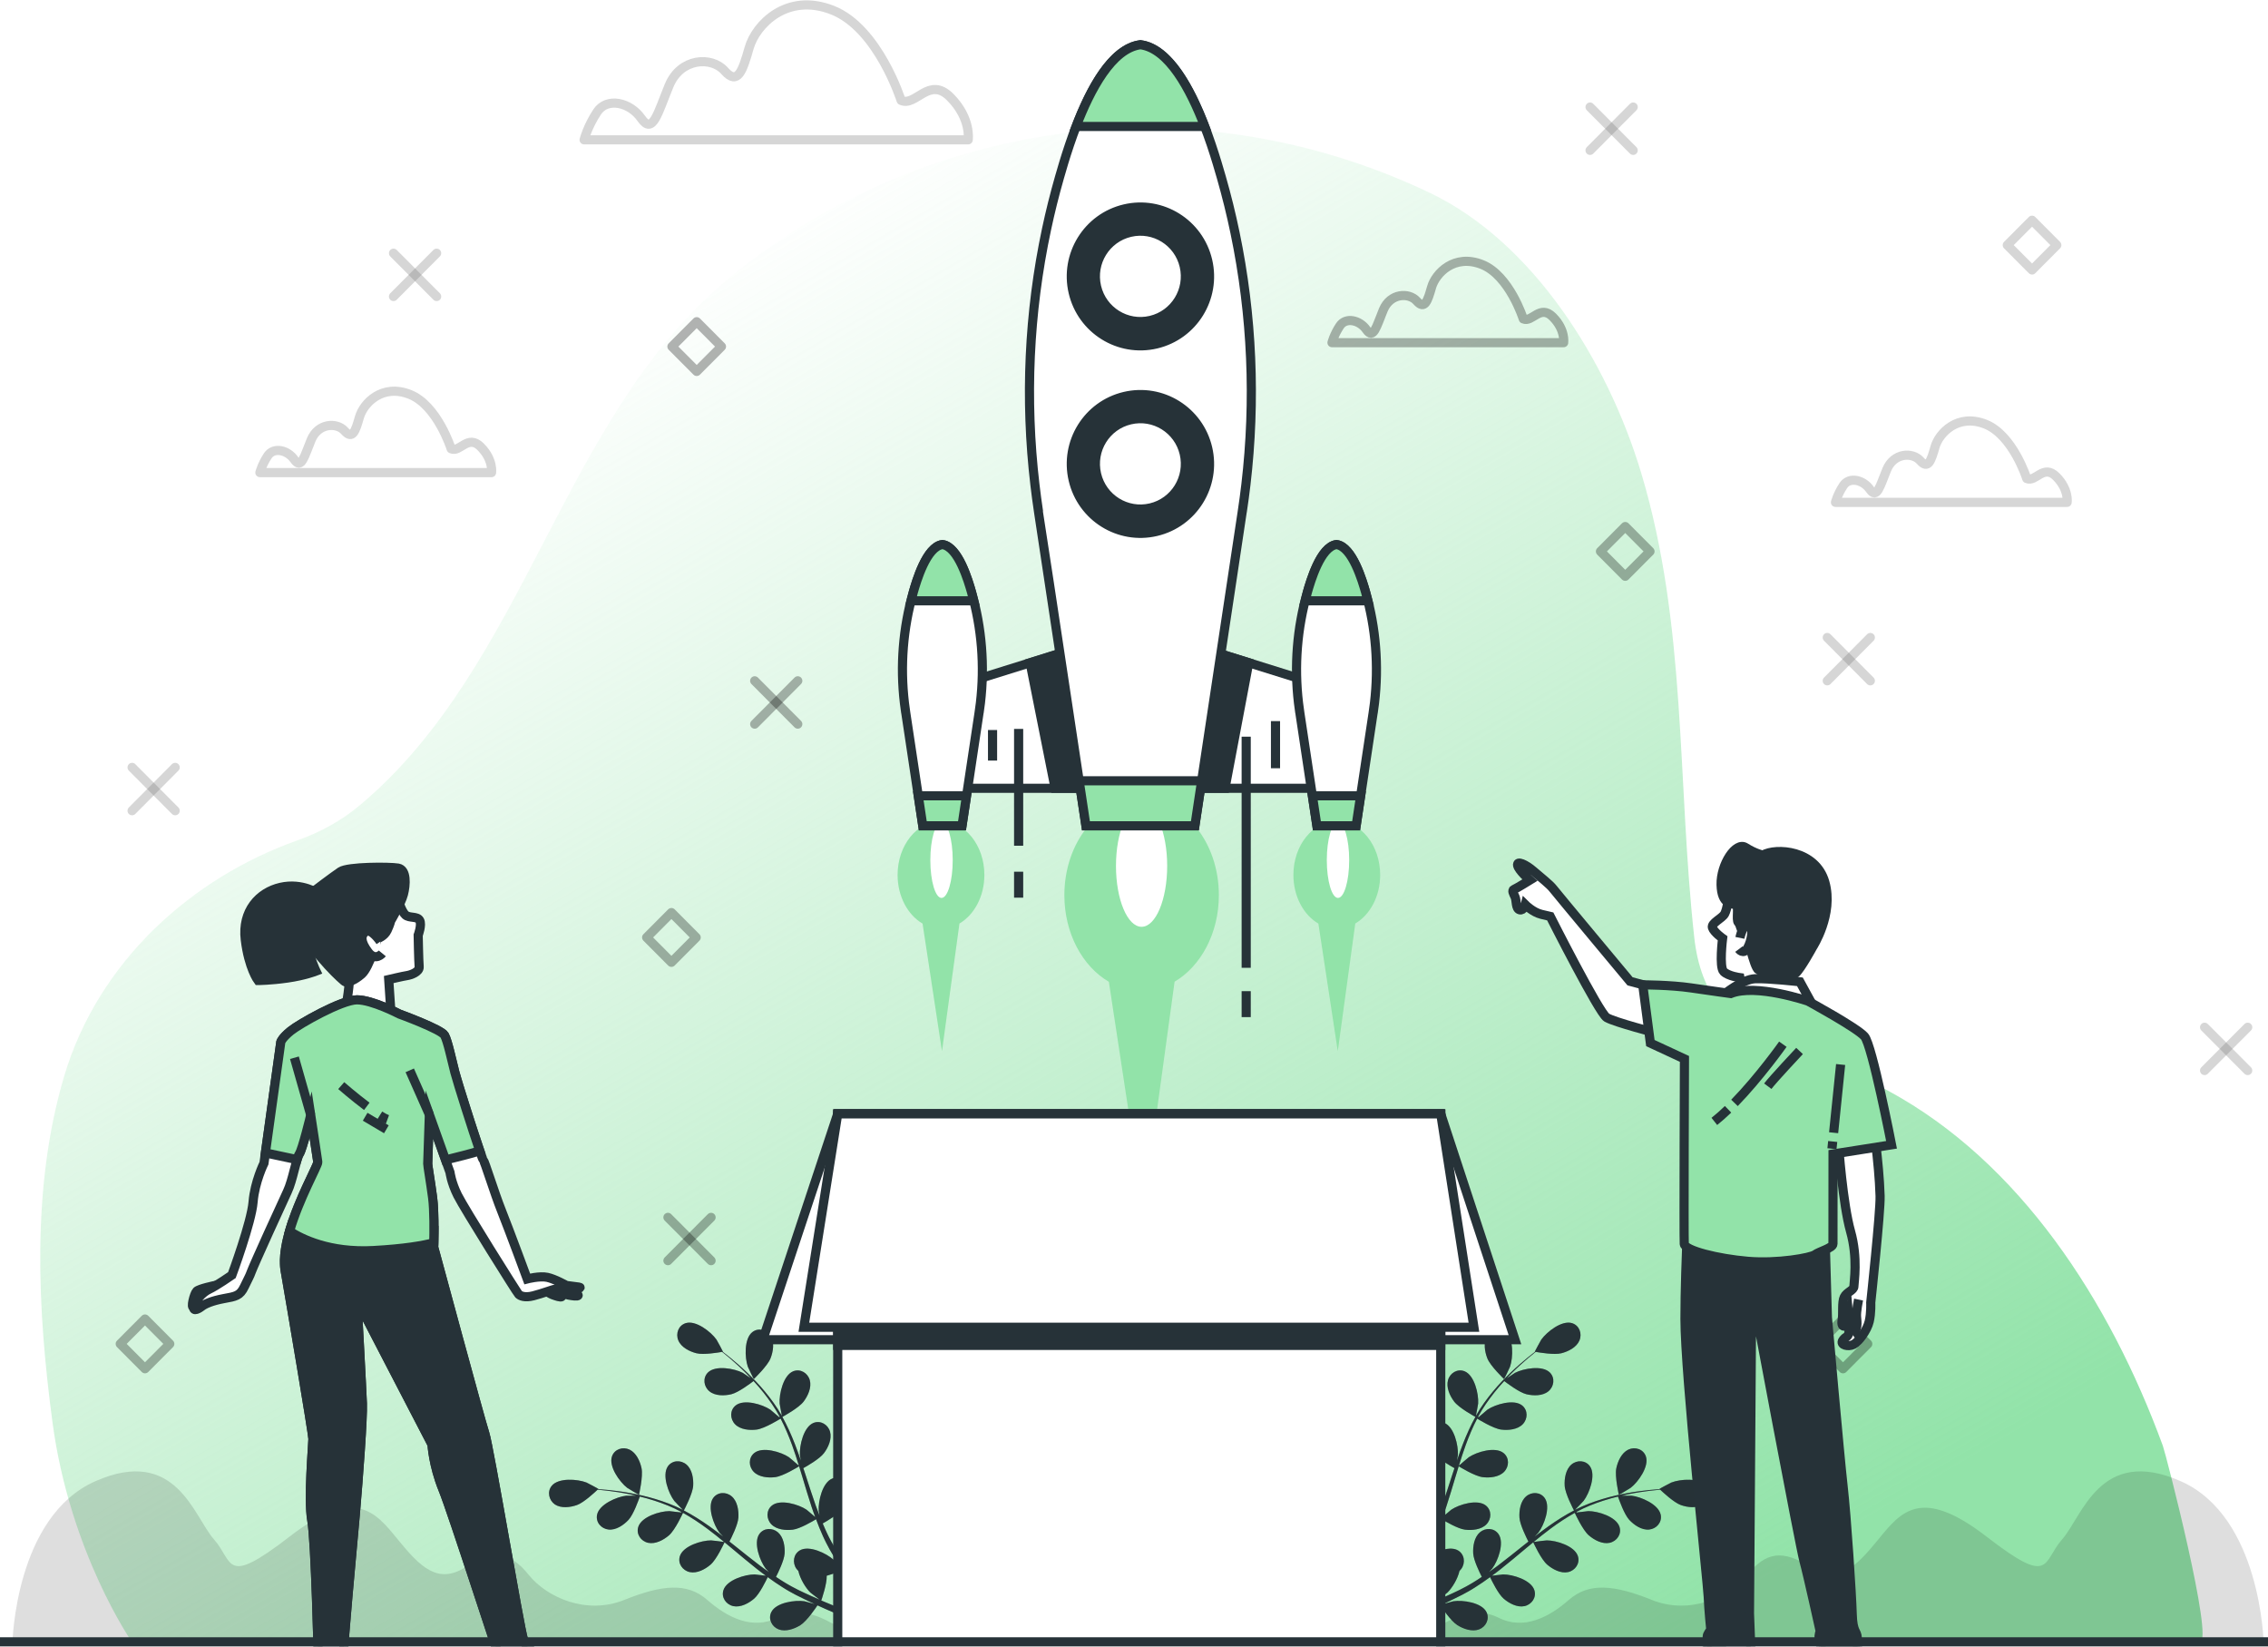
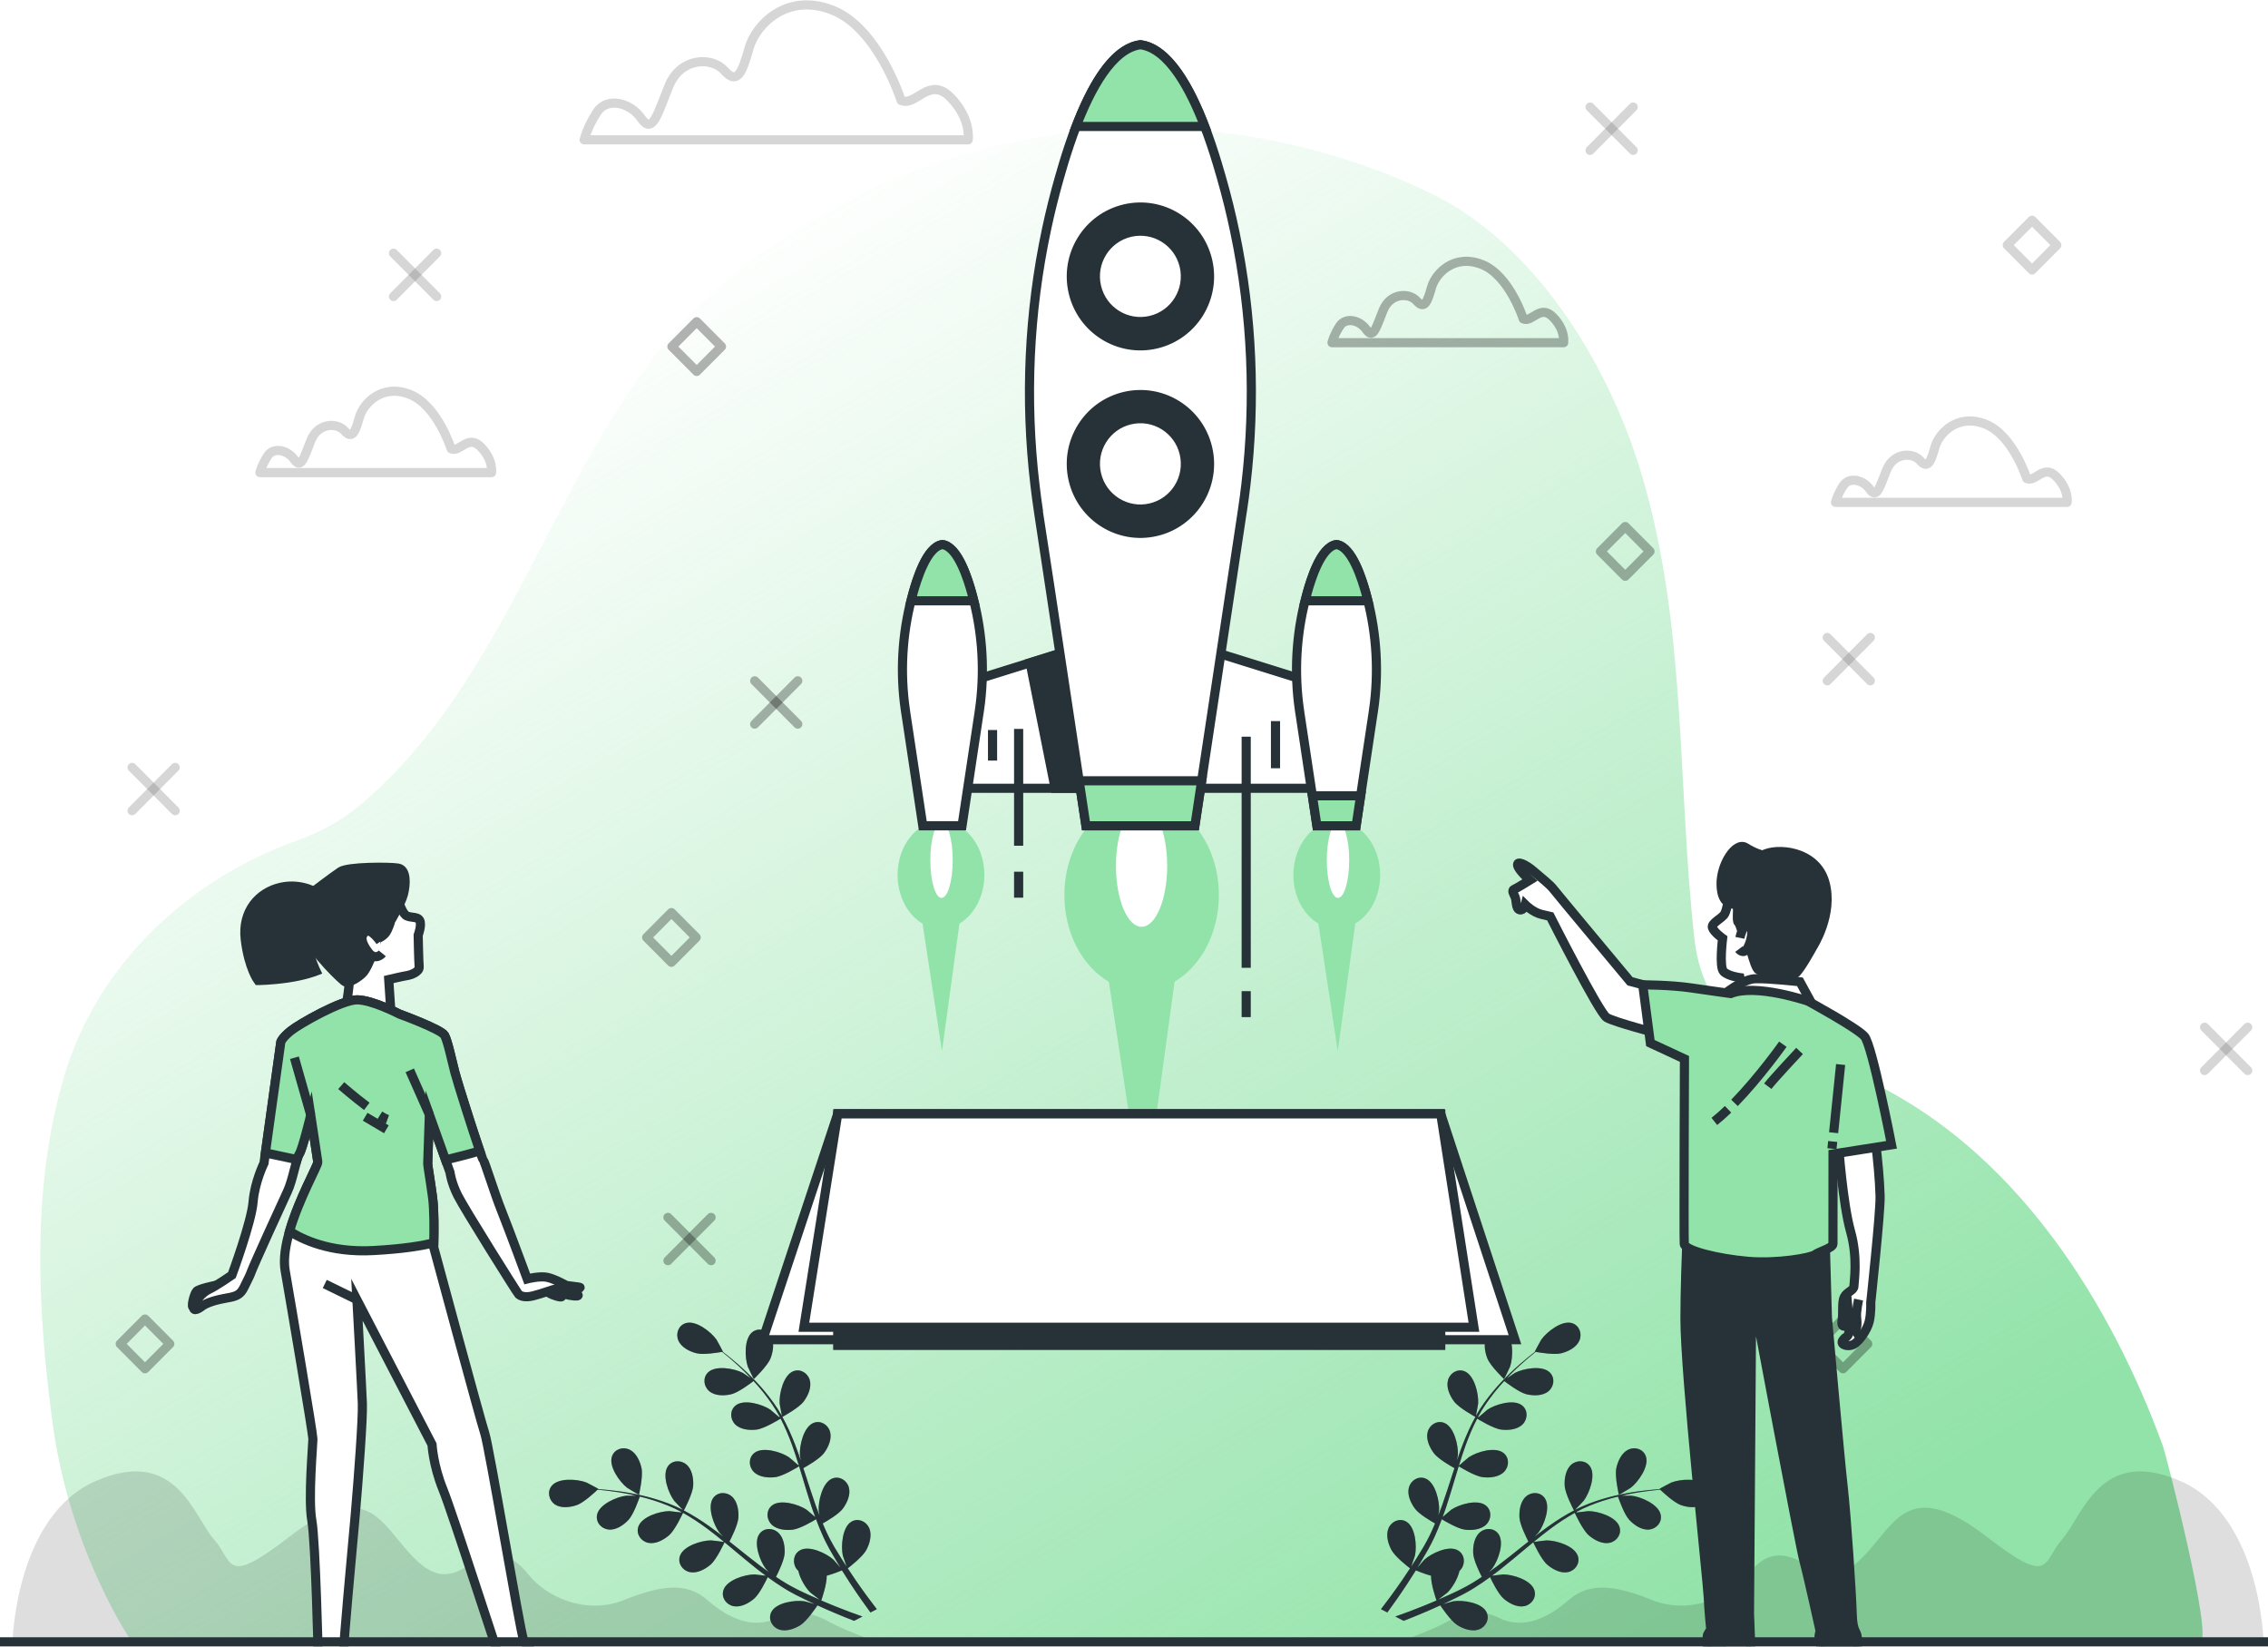
<svg xmlns="http://www.w3.org/2000/svg" width="248" height="180" viewBox="0 0 248 180" fill="none">
  <g id="Frame" clip-path="url(#clip0_3717_3080)">
    <g id="Group">
      <path id="Vector" d="M5.744 155.517C4.087 143.119 3.422 129.865 6.98 117.769C10.729 105.026 21.076 95.942 32.464 91.888C34.992 90.986 37.276 89.766 39.386 87.994C57.557 72.746 61.358 45.838 79.362 30.706C89.882 21.864 102.772 16.417 115.916 14.629C129.617 12.765 143.762 15.056 156.404 21.108C167.574 26.455 175.77 39.383 179.478 51.761C184.464 68.398 183.379 85.381 185.265 102.501C186.678 115.341 198.04 114.673 206.505 119.263C220.867 127.05 230.668 142.145 236.502 158.053C236.853 159.012 242.118 179.482 240.557 179.482H14.415C14.415 179.482 7.644 169.718 5.744 155.517Z" fill="url(#paint0_linear_3717_3080)" />
    </g>
    <path id="Vector_2" opacity="0.3" d="M49.334 49.063C49.334 49.063 47.825 44.3 44.805 43.112C41.785 41.92 39.74 44.086 39.306 45.6C38.873 47.114 38.552 48.088 37.69 47.114C36.828 46.14 34.778 46.248 34.024 48.088C33.27 49.928 32.945 51.334 32.191 50.255C31.437 49.172 29.929 48.849 29.279 49.824C28.634 50.798 28.417 51.664 28.417 51.664H53.749C53.749 51.664 53.966 50.259 52.562 48.849C51.166 47.44 50.304 49.494 49.334 49.063Z" stroke="#757575" stroke-miterlimit="10" stroke-linecap="round" stroke-linejoin="round" />
    <path id="Vector_3" opacity="0.3" d="M166.566 34.862C166.566 34.862 165.058 30.099 162.038 28.911C159.018 27.719 156.972 29.885 156.539 31.399C156.106 32.913 155.785 33.887 154.922 32.913C154.06 31.939 152.011 32.047 151.257 33.887C150.503 35.727 150.178 37.133 149.424 36.053C148.67 34.97 147.161 34.648 146.512 35.619C145.866 36.593 145.649 37.459 145.649 37.459H170.982C170.982 37.459 171.198 36.053 169.795 34.644C168.399 33.239 167.537 35.292 166.566 34.862Z" stroke="black" stroke-miterlimit="10" stroke-linecap="round" stroke-linejoin="round" />
    <path id="Vector_4" opacity="0.3" d="M221.62 52.316C221.62 52.316 220.112 47.553 217.092 46.365C214.072 45.173 212.026 47.34 211.593 48.853C211.16 50.367 210.839 51.342 209.977 50.367C209.114 49.393 207.065 49.502 206.311 51.342C205.557 53.182 205.232 54.587 204.478 53.508C203.724 52.425 202.216 52.103 201.566 53.077C200.92 54.051 200.704 54.917 200.704 54.917H226.036C226.036 54.917 226.253 53.512 224.849 52.103C223.453 50.694 222.591 52.751 221.62 52.316Z" stroke="#757575" stroke-miterlimit="10" stroke-linecap="round" stroke-linejoin="round" />
    <path id="Vector_5" opacity="0.3" d="M98.534 10.977C98.534 10.977 96.031 3.081 91.03 1.108C86.024 -0.864 82.631 2.723 81.917 5.236C81.203 7.748 80.666 9.363 79.238 7.748C77.81 6.133 74.413 6.315 73.162 9.363C71.91 12.411 71.373 14.746 70.125 12.95C68.874 11.154 66.371 10.619 65.3 12.233C64.23 13.848 63.873 15.285 63.873 15.285H105.87C105.87 15.285 106.227 12.954 103.905 10.619C101.582 8.283 100.143 11.694 98.534 10.977Z" stroke="#757575" stroke-miterlimit="10" stroke-linecap="round" stroke-linejoin="round" />
    <g id="Group_2">
      <path id="Vector_6" opacity="0.13" d="M1.364 179.599C1.364 179.599 1.641 165.78 10.448 161.915C19.256 158.045 21.185 165.784 23.387 168.272C25.589 170.761 24.49 173.523 31.646 167.994C38.801 162.466 41.003 165.232 43.482 168.272C45.96 171.312 47.885 173.245 50.914 171.312C53.942 169.38 55.791 169.641 57.796 172.142C59.802 174.642 64.129 176.563 68.257 174.904C72.384 173.245 75.139 172.971 77.341 174.904C79.543 176.836 82.294 178.222 85.05 176.836C87.801 175.455 90.28 177.114 91.383 177.666C92.486 178.218 96.064 179.599 96.064 179.599H1.364Z" fill="black" />
      <path id="Vector_7" opacity="0.13" d="M247.521 179.599C247.521 179.599 247.244 165.78 238.436 161.915C229.628 158.045 227.699 165.784 225.497 168.272C223.295 170.761 224.394 173.523 217.239 167.994C210.083 162.466 207.882 165.232 205.403 168.272C202.924 171.312 200.999 173.245 197.971 171.312C194.943 169.38 193.094 169.641 191.088 172.142C189.083 174.642 184.755 176.563 180.628 174.904C176.501 173.245 173.745 172.971 171.543 174.904C169.341 176.836 166.59 178.222 163.835 176.836C161.083 175.455 158.604 177.114 157.501 177.666C156.398 178.218 152.821 179.599 152.821 179.599H247.521Z" fill="black" />
    </g>
    <g id="Group_3">
      <path id="Vector_8" opacity="0.3" d="M43.028 27.679L47.745 32.414" stroke="#757575" stroke-miterlimit="10" stroke-linecap="round" stroke-linejoin="round" />
      <path id="Vector_9" opacity="0.3" d="M47.745 27.679L43.028 32.414" stroke="#757575" stroke-miterlimit="10" stroke-linecap="round" stroke-linejoin="round" />
    </g>
    <g id="Group_4">
      <path id="Vector_10" opacity="0.3" d="M82.523 74.425L87.236 79.16" stroke="black" stroke-miterlimit="10" stroke-linecap="round" stroke-linejoin="round" />
      <path id="Vector_11" opacity="0.3" d="M87.236 74.425L82.523 79.16" stroke="black" stroke-miterlimit="10" stroke-linecap="round" stroke-linejoin="round" />
    </g>
    <g id="Group_5">
      <path id="Vector_12" opacity="0.3" d="M173.867 11.702L178.584 16.437" stroke="#757575" stroke-miterlimit="10" stroke-linecap="round" stroke-linejoin="round" />
      <path id="Vector_13" opacity="0.3" d="M178.584 11.702L173.867 16.437" stroke="#757575" stroke-miterlimit="10" stroke-linecap="round" stroke-linejoin="round" />
    </g>
    <g id="Group_6">
      <path id="Vector_14" opacity="0.3" d="M241.065 112.297L245.782 117.028" stroke="#757575" stroke-miterlimit="10" stroke-linecap="round" stroke-linejoin="round" />
      <path id="Vector_15" opacity="0.3" d="M245.782 112.297L241.065 117.028" stroke="#757575" stroke-miterlimit="10" stroke-linecap="round" stroke-linejoin="round" />
    </g>
    <g id="Group_7">
      <path id="Vector_16" opacity="0.3" d="M73.037 133.082L77.754 137.813" stroke="black" stroke-miterlimit="10" stroke-linecap="round" stroke-linejoin="round" />
      <path id="Vector_17" opacity="0.3" d="M77.754 133.082L73.037 137.813" stroke="black" stroke-miterlimit="10" stroke-linecap="round" stroke-linejoin="round" />
    </g>
    <g id="Group_8">
      <path id="Vector_18" opacity="0.3" d="M14.443 83.891L19.156 88.626" stroke="#757575" stroke-miterlimit="10" stroke-linecap="round" stroke-linejoin="round" />
      <path id="Vector_19" opacity="0.3" d="M19.156 83.891L14.443 88.626" stroke="#757575" stroke-miterlimit="10" stroke-linecap="round" stroke-linejoin="round" />
    </g>
    <g id="Group_9">
      <path id="Vector_20" opacity="0.3" d="M199.806 69.69L204.518 74.425" stroke="#757575" stroke-miterlimit="10" stroke-linecap="round" stroke-linejoin="round" />
      <path id="Vector_21" opacity="0.3" d="M204.518 69.69L199.806 74.425" stroke="#757575" stroke-miterlimit="10" stroke-linecap="round" stroke-linejoin="round" />
    </g>
    <path id="Vector_22" opacity="0.3" d="M76.182 35.167L73.474 37.886L76.182 40.604L78.891 37.886L76.182 35.167Z" stroke="black" stroke-miterlimit="10" stroke-linecap="round" stroke-linejoin="round" />
    <path id="Vector_23" opacity="0.3" d="M177.715 57.56L175.006 60.279L177.715 62.998L180.423 60.279L177.715 57.56Z" stroke="black" stroke-miterlimit="10" stroke-linecap="round" stroke-linejoin="round" />
    <path id="Vector_24" opacity="0.3" d="M15.855 144.192L13.147 146.911L15.855 149.63L18.564 146.911L15.855 144.192Z" stroke="black" stroke-miterlimit="10" stroke-linecap="round" stroke-linejoin="round" />
    <path id="Vector_25" opacity="0.3" d="M73.418 99.761L70.71 102.48L73.418 105.199L76.126 102.48L73.418 99.761Z" stroke="black" stroke-miterlimit="10" stroke-linecap="round" stroke-linejoin="round" />
    <path id="Vector_26" opacity="0.3" d="M201.528 144.194L198.819 146.913L201.528 149.631L204.236 146.913L201.528 144.194Z" stroke="black" stroke-miterlimit="10" stroke-linecap="round" stroke-linejoin="round" />
    <path id="Vector_27" opacity="0.3" d="M222.199 24.075L219.49 26.794L222.199 29.513L224.907 26.794L222.199 24.075Z" stroke="#757575" stroke-miterlimit="10" stroke-linecap="round" stroke-linejoin="round" />
    <g id="Group_10">
      <path id="Vector_28" d="M69.873 163.408C69.869 163.429 68.653 162.7 68.581 162.647C67.755 162.015 66.531 160.3 66.921 159.201C67.201 158.408 68.112 158.126 68.838 158.468C69.58 158.822 69.993 159.748 70.153 160.513C70.338 161.407 69.873 163.408 69.873 163.408Z" fill="#263238" />
      <path id="Vector_29" d="M84.255 148.495C83.919 149.344 82.431 150.753 82.431 150.757C82.415 150.774 81.801 149.493 81.773 149.409C81.432 148.422 81.352 146.316 82.282 145.612C82.952 145.104 83.866 145.374 84.284 146.063C84.709 146.767 84.54 147.77 84.255 148.495Z" fill="#263238" />
      <path id="Vector_30" d="M60.327 162.43C61.061 161.524 63.155 161.685 64.125 162.064C64.21 162.096 65.461 162.76 65.445 162.776C65.445 162.776 65.429 162.788 65.429 162.792C65.758 162.817 66.115 162.845 66.5 162.881C67.214 162.957 68.02 163.054 68.886 163.215C69.756 163.376 70.695 163.574 71.666 163.871C72.64 164.169 73.647 164.532 74.642 165.039C74.654 165.043 74.666 165.051 74.674 165.059C74.429 164.822 73.771 164.129 73.723 164.069C73.094 163.239 72.364 161.262 73.025 160.304C73.507 159.612 74.457 159.579 75.067 160.107C75.692 160.642 75.845 161.649 75.797 162.426C75.741 163.304 74.85 164.987 74.778 165.12C75.716 165.611 76.643 166.195 77.546 166.835C78.063 167.201 78.572 167.588 79.078 167.978C78.873 167.765 78.693 167.572 78.668 167.544C78.039 166.714 77.309 164.737 77.971 163.779C78.452 163.086 79.403 163.054 80.012 163.582C80.638 164.117 80.79 165.124 80.742 165.901C80.694 166.69 79.96 168.139 79.763 168.522C79.956 168.675 80.148 168.824 80.341 168.977C81.263 169.714 82.178 170.451 83.097 171.147C83.421 171.393 83.75 171.622 84.075 171.852C83.895 171.663 83.742 171.501 83.722 171.473C83.093 170.644 82.362 168.667 83.024 167.709C83.502 167.016 84.456 166.984 85.066 167.511C85.688 168.047 85.844 169.053 85.796 169.831C85.748 170.583 85.086 171.928 84.853 172.383C85.194 172.609 85.539 172.838 85.88 173.04C86.117 173.172 86.337 173.317 86.582 173.442C86.823 173.567 87.059 173.692 87.296 173.813C87.757 174.034 88.234 174.264 88.692 174.465C89.008 174.61 89.313 174.739 89.618 174.872C89.293 174.63 88.663 174.147 88.615 174.099C88.118 173.615 87.504 172.641 87.296 171.735C87.224 171.663 87.155 171.586 87.095 171.506C86.626 170.849 86.742 169.899 87.472 169.48C88.483 168.9 90.38 169.806 91.146 170.511C91.19 170.551 91.632 171.059 91.908 171.381C91.776 171.167 91.648 170.958 91.511 170.736C91.246 170.298 90.994 169.851 90.717 169.376C90.593 169.142 90.468 168.9 90.34 168.663C90.208 168.425 90.103 168.164 89.979 167.91C89.71 167.318 89.466 166.706 89.233 166.082C88.852 166.315 87.476 167.121 86.702 167.221C85.932 167.318 84.921 167.229 84.348 166.638C83.786 166.058 83.758 165.104 84.412 164.58C85.323 163.851 87.336 164.459 88.198 165.039C88.25 165.075 88.828 165.559 89.137 165.832C89 165.458 88.86 165.083 88.736 164.701C88.371 163.594 88.038 162.458 87.697 161.327C87.593 160.981 87.484 160.638 87.38 160.292C87.244 160.377 85.635 161.371 84.769 161.48C83.999 161.576 82.988 161.488 82.415 160.896C81.853 160.316 81.825 159.362 82.479 158.838C83.389 158.11 85.403 158.718 86.265 159.297C86.329 159.342 87.156 160.042 87.356 160.228C87.123 159.471 86.883 158.718 86.614 157.981C86.245 156.97 85.832 155.996 85.359 155.082C85.294 155.122 83.618 156.169 82.731 156.282C81.961 156.378 80.951 156.29 80.377 155.698C79.816 155.118 79.787 154.164 80.445 153.64C81.356 152.912 83.369 153.52 84.231 154.099C84.288 154.136 84.917 154.671 85.21 154.929C85.238 154.905 85.234 154.909 85.262 154.889C84.745 153.918 84.119 153.04 83.498 152.251C83.137 151.792 82.768 151.374 82.399 150.975C82.106 151.2 80.758 152.223 79.972 152.416C79.218 152.598 78.203 152.618 77.57 152.094C76.948 151.583 76.816 150.637 77.409 150.041C78.235 149.215 80.301 149.598 81.223 150.077C81.276 150.101 81.753 150.423 82.102 150.665C81.933 150.488 81.761 150.303 81.596 150.133C80.975 149.505 80.369 148.97 79.828 148.499C79.519 148.233 79.234 147.999 78.961 147.786C78.56 147.858 76.932 148.132 76.162 147.939C75.408 147.75 74.501 147.303 74.176 146.542C73.859 145.797 74.176 144.899 74.979 144.645C76.09 144.295 77.746 145.592 78.348 146.445C78.4 146.518 79.078 147.766 79.058 147.77C79.058 147.77 79.037 147.774 79.034 147.774C79.298 147.975 79.575 148.197 79.876 148.442C80.429 148.901 81.047 149.425 81.685 150.041C82.322 150.657 82.996 151.341 83.642 152.126C84.292 152.916 84.933 153.773 85.483 154.748C85.491 154.76 85.495 154.772 85.499 154.784C85.427 154.45 85.258 153.508 85.25 153.431C85.182 152.388 85.655 150.335 86.738 149.904C87.516 149.594 88.331 150.093 88.547 150.87C88.772 151.663 88.351 152.585 87.881 153.21C87.356 153.91 85.683 154.82 85.551 154.893C86.064 155.823 86.514 156.821 86.919 157.86C87.147 158.452 87.364 159.056 87.569 159.664C87.516 159.374 87.468 159.112 87.468 159.076C87.4 158.033 87.873 155.98 88.956 155.549C89.734 155.239 90.549 155.738 90.765 156.515C90.99 157.308 90.569 158.23 90.099 158.855C89.626 159.487 88.218 160.292 87.841 160.497C87.918 160.731 87.998 160.964 88.074 161.198C88.439 162.321 88.796 163.445 89.181 164.536C89.317 164.918 89.466 165.293 89.61 165.667C89.562 165.41 89.526 165.188 89.522 165.156C89.454 164.113 89.927 162.06 91.01 161.629C91.788 161.319 92.602 161.818 92.819 162.595C93.043 163.388 92.622 164.31 92.153 164.934C91.7 165.538 90.408 166.291 89.963 166.541C90.124 166.919 90.284 167.298 90.46 167.66C90.585 167.902 90.685 168.148 90.825 168.381C90.958 168.619 91.086 168.852 91.214 169.086C91.479 169.525 91.752 169.98 92.021 170.402C92.205 170.696 92.386 170.974 92.57 171.256C92.43 170.873 92.173 170.124 92.161 170.06C91.936 169.041 92.097 166.94 93.1 166.348C93.822 165.921 94.7 166.291 95.037 167.028C95.378 167.777 95.101 168.755 94.732 169.44C94.327 170.197 92.879 171.312 92.698 171.449C93.003 171.912 93.3 172.359 93.589 172.778C94.475 174.062 95.269 175.125 95.879 175.914L95.181 176.273C94.596 175.476 93.846 174.425 93.019 173.168C92.71 172.701 92.39 172.194 92.061 171.671C91.924 171.727 91.158 172.049 90.4 172.258C90.432 173.14 89.875 174.755 89.803 174.964C90.308 175.182 90.805 175.391 91.275 175.576C92.434 176.043 93.465 176.422 94.311 176.716L93.396 177.187C92.686 176.913 91.884 176.591 91.01 176.216C90.493 175.999 89.947 175.753 89.389 175.496C89.265 175.685 88.246 177.207 87.52 177.662C86.863 178.073 85.908 178.415 85.142 178.121C84.392 177.831 83.967 176.977 84.344 176.224C84.869 175.182 86.947 174.888 87.974 175.049C88.034 175.057 88.68 175.234 89.085 175.355C88.856 175.25 88.635 175.149 88.403 175.037C87.942 174.819 87.484 174.586 86.995 174.34C86.762 174.211 86.526 174.082 86.289 173.954C86.052 173.829 85.816 173.668 85.575 173.523C85.026 173.18 84.484 172.802 83.947 172.411C83.754 172.818 83.056 174.252 82.463 174.763C81.873 175.27 80.983 175.753 80.181 175.58C79.394 175.407 78.845 174.63 79.106 173.829C79.467 172.717 81.476 172.109 82.519 172.113C82.583 172.113 83.329 172.202 83.738 172.254C83.417 172.017 83.097 171.783 82.78 171.53C81.865 170.805 80.963 170.048 80.06 169.291C79.784 169.061 79.507 168.832 79.226 168.602C79.158 168.747 78.364 170.471 77.702 171.042C77.112 171.55 76.222 172.033 75.42 171.86C74.634 171.687 74.084 170.91 74.345 170.108C74.706 168.997 76.715 168.389 77.754 168.393C77.834 168.393 78.905 168.518 79.178 168.566C78.564 168.063 77.951 167.568 77.325 167.105C76.463 166.464 75.58 165.885 74.686 165.385C74.654 165.454 73.832 167.254 73.154 167.841C72.564 168.349 71.674 168.832 70.871 168.659C70.085 168.486 69.536 167.709 69.797 166.907C70.157 165.796 72.167 165.188 73.206 165.192C73.274 165.192 74.092 165.289 74.477 165.341C74.489 165.305 74.485 165.313 74.497 165.277C73.531 164.753 72.532 164.367 71.577 164.057C71.024 163.875 70.486 163.731 69.961 163.602C69.841 163.952 69.279 165.55 68.73 166.146C68.2 166.718 67.366 167.294 66.548 167.209C65.746 167.125 65.116 166.412 65.288 165.587C65.525 164.443 67.458 163.618 68.493 163.505C68.549 163.501 69.127 163.501 69.548 163.509C69.307 163.457 69.063 163.396 68.834 163.348C67.972 163.167 67.169 163.058 66.464 162.966C66.058 162.917 65.694 162.881 65.349 162.849C65.052 163.131 63.844 164.258 63.094 164.528C62.364 164.789 61.358 164.914 60.672 164.463C60.03 164.008 59.797 163.082 60.327 162.43Z" fill="#263238" />
      <path id="Vector_31" opacity="0.3" d="M84.255 148.495C83.919 149.344 82.431 150.753 82.431 150.757C82.415 150.774 81.801 149.493 81.773 149.409C81.432 148.422 81.352 146.316 82.282 145.612C82.952 145.104 83.866 145.374 84.284 146.063C84.709 146.767 84.54 147.77 84.255 148.495Z" fill="#263238" />
      <path id="Vector_32" opacity="0.3" d="M69.873 163.408C69.869 163.429 68.653 162.7 68.581 162.647C67.755 162.015 66.531 160.3 66.921 159.201C67.201 158.408 68.112 158.126 68.838 158.468C69.58 158.822 69.993 159.748 70.153 160.513C70.338 161.407 69.873 163.408 69.873 163.408Z" fill="#263238" />
      <path id="Vector_33" opacity="0.3" d="M60.327 162.43C61.061 161.524 63.155 161.685 64.125 162.064C64.21 162.096 65.461 162.76 65.445 162.776C65.445 162.776 65.429 162.788 65.429 162.792C65.758 162.817 66.115 162.845 66.5 162.881C67.214 162.957 68.02 163.054 68.886 163.215C69.756 163.376 70.695 163.574 71.666 163.871C72.64 164.169 73.647 164.532 74.642 165.039C74.654 165.043 74.666 165.051 74.674 165.059C74.429 164.822 73.771 164.129 73.723 164.069C73.094 163.239 72.364 161.262 73.025 160.304C73.507 159.612 74.457 159.579 75.067 160.107C75.692 160.642 75.845 161.649 75.797 162.426C75.741 163.304 74.85 164.987 74.778 165.12C75.716 165.611 76.643 166.195 77.546 166.835C78.063 167.201 78.572 167.588 79.078 167.978C78.873 167.765 78.693 167.572 78.668 167.544C78.039 166.714 77.309 164.737 77.971 163.779C78.452 163.086 79.403 163.054 80.012 163.582C80.638 164.117 80.79 165.124 80.742 165.901C80.694 166.69 79.96 168.139 79.763 168.522C79.956 168.675 80.148 168.824 80.341 168.977C81.263 169.714 82.178 170.451 83.097 171.147C83.421 171.393 83.75 171.622 84.075 171.852C83.895 171.663 83.742 171.501 83.722 171.473C83.093 170.644 82.362 168.667 83.024 167.709C83.502 167.016 84.456 166.984 85.066 167.511C85.688 168.047 85.844 169.053 85.796 169.831C85.748 170.583 85.086 171.928 84.853 172.383C85.194 172.609 85.539 172.838 85.88 173.04C86.117 173.172 86.337 173.317 86.582 173.442C86.823 173.567 87.059 173.692 87.296 173.813C87.757 174.034 88.234 174.264 88.692 174.465C89.008 174.61 89.313 174.739 89.618 174.872C89.293 174.63 88.663 174.147 88.615 174.099C88.118 173.615 87.504 172.641 87.296 171.735C87.224 171.663 87.155 171.586 87.095 171.506C86.626 170.849 86.742 169.899 87.472 169.48C88.483 168.9 90.38 169.806 91.146 170.511C91.19 170.551 91.632 171.059 91.908 171.381C91.776 171.167 91.648 170.958 91.511 170.736C91.246 170.298 90.994 169.851 90.717 169.376C90.593 169.142 90.468 168.9 90.34 168.663C90.208 168.425 90.103 168.164 89.979 167.91C89.71 167.318 89.466 166.706 89.233 166.082C88.852 166.315 87.476 167.121 86.702 167.221C85.932 167.318 84.921 167.229 84.348 166.638C83.786 166.058 83.758 165.104 84.412 164.58C85.323 163.851 87.336 164.459 88.198 165.039C88.25 165.075 88.828 165.559 89.137 165.832C89 165.458 88.86 165.083 88.736 164.701C88.371 163.594 88.038 162.458 87.697 161.327C87.593 160.981 87.484 160.638 87.38 160.292C87.244 160.377 85.635 161.371 84.769 161.48C83.999 161.576 82.988 161.488 82.415 160.896C81.853 160.316 81.825 159.362 82.479 158.838C83.389 158.11 85.403 158.718 86.265 159.297C86.329 159.342 87.156 160.042 87.356 160.228C87.123 159.471 86.883 158.718 86.614 157.981C86.245 156.97 85.832 155.996 85.359 155.082C85.294 155.122 83.618 156.169 82.731 156.282C81.961 156.378 80.951 156.29 80.377 155.698C79.816 155.118 79.787 154.164 80.445 153.64C81.356 152.912 83.369 153.52 84.231 154.099C84.288 154.136 84.917 154.671 85.21 154.929C85.238 154.905 85.234 154.909 85.262 154.889C84.745 153.918 84.119 153.04 83.498 152.251C83.137 151.792 82.768 151.374 82.399 150.975C82.106 151.2 80.758 152.223 79.972 152.416C79.218 152.598 78.203 152.618 77.57 152.094C76.948 151.583 76.816 150.637 77.409 150.041C78.235 149.215 80.301 149.598 81.223 150.077C81.276 150.101 81.753 150.423 82.102 150.665C81.933 150.488 81.761 150.303 81.596 150.133C80.975 149.505 80.369 148.97 79.828 148.499C79.519 148.233 79.234 147.999 78.961 147.786C78.56 147.858 76.932 148.132 76.162 147.939C75.408 147.75 74.501 147.303 74.176 146.542C73.859 145.797 74.176 144.899 74.979 144.645C76.09 144.295 77.746 145.592 78.348 146.445C78.4 146.518 79.078 147.766 79.058 147.77C79.058 147.77 79.037 147.774 79.034 147.774C79.298 147.975 79.575 148.197 79.876 148.442C80.429 148.901 81.047 149.425 81.685 150.041C82.322 150.657 82.996 151.341 83.642 152.126C84.292 152.916 84.933 153.773 85.483 154.748C85.491 154.76 85.495 154.772 85.499 154.784C85.427 154.45 85.258 153.508 85.25 153.431C85.182 152.388 85.655 150.335 86.738 149.904C87.516 149.594 88.331 150.093 88.547 150.87C88.772 151.663 88.351 152.585 87.881 153.21C87.356 153.91 85.683 154.82 85.551 154.893C86.064 155.823 86.514 156.821 86.919 157.86C87.147 158.452 87.364 159.056 87.569 159.664C87.516 159.374 87.468 159.112 87.468 159.076C87.4 158.033 87.873 155.98 88.956 155.549C89.734 155.239 90.549 155.738 90.765 156.515C90.99 157.308 90.569 158.23 90.099 158.855C89.626 159.487 88.218 160.292 87.841 160.497C87.918 160.731 87.998 160.964 88.074 161.198C88.439 162.321 88.796 163.445 89.181 164.536C89.317 164.918 89.466 165.293 89.61 165.667C89.562 165.41 89.526 165.188 89.522 165.156C89.454 164.113 89.927 162.06 91.01 161.629C91.788 161.319 92.602 161.818 92.819 162.595C93.043 163.388 92.622 164.31 92.153 164.934C91.7 165.538 90.408 166.291 89.963 166.541C90.124 166.919 90.284 167.298 90.46 167.66C90.585 167.902 90.685 168.148 90.825 168.381C90.958 168.619 91.086 168.852 91.214 169.086C91.479 169.525 91.752 169.98 92.021 170.402C92.205 170.696 92.386 170.974 92.57 171.256C92.43 170.873 92.173 170.124 92.161 170.06C91.936 169.041 92.097 166.94 93.1 166.348C93.822 165.921 94.7 166.291 95.037 167.028C95.378 167.777 95.101 168.755 94.732 169.44C94.327 170.197 92.879 171.312 92.698 171.449C93.003 171.912 93.3 172.359 93.589 172.778C94.475 174.062 95.269 175.125 95.879 175.914L95.181 176.273C94.596 175.476 93.846 174.425 93.019 173.168C92.71 172.701 92.39 172.194 92.061 171.671C91.924 171.727 91.158 172.049 90.4 172.258C90.432 173.14 89.875 174.755 89.803 174.964C90.308 175.182 90.805 175.391 91.275 175.576C92.434 176.043 93.465 176.422 94.311 176.716L93.396 177.187C92.686 176.913 91.884 176.591 91.01 176.216C90.493 175.999 89.947 175.753 89.389 175.496C89.265 175.685 88.246 177.207 87.52 177.662C86.863 178.073 85.908 178.415 85.142 178.121C84.392 177.831 83.967 176.977 84.344 176.224C84.869 175.182 86.947 174.888 87.974 175.049C88.034 175.057 88.68 175.234 89.085 175.355C88.856 175.25 88.635 175.149 88.403 175.037C87.942 174.819 87.484 174.586 86.995 174.34C86.762 174.211 86.526 174.082 86.289 173.954C86.052 173.829 85.816 173.668 85.575 173.523C85.026 173.18 84.484 172.802 83.947 172.411C83.754 172.818 83.056 174.252 82.463 174.763C81.873 175.27 80.983 175.753 80.181 175.58C79.394 175.407 78.845 174.63 79.106 173.829C79.467 172.717 81.476 172.109 82.519 172.113C82.583 172.113 83.329 172.202 83.738 172.254C83.417 172.017 83.097 171.783 82.78 171.53C81.865 170.805 80.963 170.048 80.06 169.291C79.784 169.061 79.507 168.832 79.226 168.602C79.158 168.747 78.364 170.471 77.702 171.042C77.112 171.55 76.222 172.033 75.42 171.86C74.634 171.687 74.084 170.91 74.345 170.108C74.706 168.997 76.715 168.389 77.754 168.393C77.834 168.393 78.905 168.518 79.178 168.566C78.564 168.063 77.951 167.568 77.325 167.105C76.463 166.464 75.58 165.885 74.686 165.385C74.654 165.454 73.832 167.254 73.154 167.841C72.564 168.349 71.674 168.832 70.871 168.659C70.085 168.486 69.536 167.709 69.797 166.907C70.157 165.796 72.167 165.188 73.206 165.192C73.274 165.192 74.092 165.289 74.477 165.341C74.489 165.305 74.485 165.313 74.497 165.277C73.531 164.753 72.532 164.367 71.577 164.057C71.024 163.875 70.486 163.731 69.961 163.602C69.841 163.952 69.279 165.55 68.73 166.146C68.2 166.718 67.366 167.294 66.548 167.209C65.746 167.125 65.116 166.412 65.288 165.587C65.525 164.443 67.458 163.618 68.493 163.505C68.549 163.501 69.127 163.501 69.548 163.509C69.307 163.457 69.063 163.396 68.834 163.348C67.972 163.167 67.169 163.058 66.464 162.966C66.058 162.917 65.694 162.881 65.349 162.849C65.052 163.131 63.844 164.258 63.094 164.528C62.364 164.789 61.358 164.914 60.672 164.463C60.03 164.008 59.797 163.082 60.327 162.43Z" fill="#263238" />
    </g>
    <g id="Group_11">
      <path id="Vector_34" d="M177.018 163.408C177.022 163.429 178.238 162.7 178.31 162.647C179.136 162.015 180.359 160.3 179.97 159.201C179.69 158.408 178.779 158.126 178.053 158.468C177.311 158.822 176.898 159.748 176.738 160.513C176.553 161.407 177.018 163.408 177.018 163.408Z" fill="#263238" />
      <path id="Vector_35" d="M162.636 148.495C162.972 149.344 164.461 150.753 164.461 150.757C164.477 150.774 165.09 149.493 165.118 149.409C165.459 148.422 165.539 146.316 164.609 145.612C163.939 145.104 163.025 145.374 162.608 146.063C162.186 146.767 162.351 147.77 162.636 148.495Z" fill="#263238" />
      <path id="Vector_36" d="M186.564 162.43C185.83 161.524 183.736 161.685 182.766 162.064C182.681 162.096 181.43 162.76 181.446 162.776C181.446 162.776 181.462 162.788 181.462 162.792C181.133 162.817 180.776 162.845 180.391 162.881C179.677 162.957 178.871 163.054 178.005 163.215C177.134 163.376 176.196 163.574 175.225 163.871C174.251 164.169 173.24 164.532 172.249 165.039C172.237 165.043 172.225 165.051 172.217 165.059C172.462 164.822 173.12 164.129 173.168 164.069C173.797 163.239 174.527 161.262 173.866 160.304C173.384 159.612 172.434 159.579 171.824 160.107C171.202 160.642 171.046 161.649 171.094 162.426C171.15 163.304 172.041 164.987 172.113 165.12C171.174 165.611 170.248 166.195 169.345 166.835C168.828 167.201 168.319 167.588 167.813 167.978C168.018 167.765 168.198 167.572 168.222 167.544C168.852 166.714 169.582 164.737 168.92 163.779C168.439 163.086 167.488 163.054 166.879 163.582C166.253 164.117 166.101 165.124 166.149 165.901C166.197 166.69 166.931 168.139 167.127 168.522C166.935 168.675 166.742 168.824 166.55 168.977C165.627 169.714 164.713 170.451 163.794 171.147C163.47 171.393 163.141 171.622 162.816 171.852C162.996 171.663 163.149 171.501 163.169 171.473C163.798 170.644 164.528 168.667 163.863 167.709C163.385 167.016 162.431 166.984 161.821 167.511C161.199 168.047 161.043 169.053 161.091 169.831C161.139 170.583 161.801 171.928 162.034 172.383C161.693 172.609 161.348 172.838 161.007 173.04C160.77 173.172 160.55 173.317 160.305 173.442C160.064 173.567 159.828 173.692 159.591 173.813C159.13 174.034 158.653 174.264 158.195 174.465C157.878 174.61 157.574 174.739 157.269 174.872C157.594 174.63 158.223 174.147 158.272 174.099C158.769 173.615 159.383 172.641 159.591 171.735C159.663 171.663 159.731 171.586 159.792 171.506C160.261 170.849 160.145 169.899 159.415 169.48C158.404 168.9 156.507 169.806 155.741 170.511C155.697 170.551 155.255 171.059 154.979 171.381C155.111 171.167 155.239 170.958 155.376 170.736C155.64 170.298 155.893 169.851 156.17 169.376C156.294 169.142 156.419 168.9 156.547 168.663C156.679 168.425 156.784 168.164 156.908 167.91C157.177 167.318 157.421 166.706 157.654 166.082C158.035 166.315 159.411 167.121 160.185 167.221C160.955 167.318 161.966 167.229 162.539 166.638C163.101 166.058 163.129 165.104 162.475 164.58C161.564 163.851 159.551 164.459 158.689 165.039C158.637 165.075 158.059 165.559 157.75 165.832C157.887 165.458 158.027 165.083 158.151 164.701C158.516 163.594 158.849 162.458 159.19 161.327C159.294 160.981 159.403 160.638 159.507 160.292C159.643 160.377 161.252 161.371 162.118 161.48C162.888 161.576 163.899 161.488 164.472 160.896C165.034 160.316 165.062 159.362 164.404 158.838C163.494 158.11 161.48 158.718 160.618 159.297C160.554 159.342 159.727 160.042 159.527 160.228C159.76 159.471 160 158.718 160.269 157.981C160.638 156.97 161.051 155.996 161.524 155.082C161.589 155.122 163.265 156.169 164.151 156.282C164.922 156.378 165.932 156.29 166.506 155.698C167.067 155.118 167.095 154.164 166.438 153.64C165.527 152.912 163.514 153.52 162.651 154.099C162.595 154.136 161.966 154.671 161.673 154.929C161.645 154.905 161.649 154.909 161.621 154.889C162.138 153.918 162.764 153.04 163.385 152.251C163.746 151.792 164.115 151.374 164.484 150.975C164.777 151.2 166.125 152.223 166.911 152.416C167.665 152.598 168.68 152.618 169.313 152.094C169.935 151.583 170.067 150.637 169.474 150.041C168.648 149.215 166.582 149.598 165.66 150.077C165.607 150.101 165.126 150.423 164.781 150.665C164.95 150.488 165.122 150.303 165.286 150.133C165.908 149.505 166.514 148.97 167.055 148.499C167.364 148.233 167.649 147.999 167.922 147.786C168.323 147.858 169.951 148.132 170.721 147.939C171.475 147.75 172.382 147.303 172.707 146.542C173.023 145.797 172.707 144.899 171.904 144.645C170.793 144.295 169.137 145.592 168.535 146.445C168.483 146.518 167.805 147.766 167.825 147.77C167.825 147.77 167.845 147.774 167.849 147.774C167.585 147.975 167.308 148.197 167.007 148.442C166.454 148.901 165.836 149.425 165.198 150.041C164.561 150.657 163.887 151.341 163.241 152.126C162.591 152.916 161.949 153.773 161.4 154.748C161.392 154.76 161.388 154.772 161.384 154.784C161.456 154.45 161.625 153.508 161.633 153.431C161.701 152.388 161.228 150.335 160.145 149.904C159.367 149.594 158.552 150.093 158.336 150.87C158.111 151.663 158.532 152.585 159.002 153.21C159.527 153.91 161.199 154.82 161.332 154.893C160.818 155.823 160.369 156.821 159.964 157.86C159.735 158.452 159.519 159.056 159.314 159.664C159.366 159.374 159.415 159.112 159.415 159.076C159.483 158.033 159.01 155.98 157.927 155.549C157.149 155.239 156.334 155.738 156.118 156.515C155.893 157.308 156.314 158.23 156.784 158.855C157.257 159.487 158.665 160.292 159.042 160.497C158.965 160.731 158.885 160.964 158.809 161.198C158.444 162.321 158.087 163.445 157.702 164.536C157.566 164.918 157.417 165.293 157.273 165.667C157.321 165.41 157.357 165.188 157.361 165.156C157.429 164.113 156.956 162.06 155.873 161.629C155.095 161.319 154.281 161.818 154.064 162.595C153.84 163.388 154.261 164.31 154.73 164.934C155.183 165.538 156.475 166.291 156.92 166.541C156.759 166.919 156.599 167.298 156.423 167.66C156.298 167.902 156.198 168.148 156.058 168.381C155.925 168.619 155.797 168.852 155.669 169.086C155.404 169.525 155.131 169.98 154.862 170.402C154.678 170.696 154.497 170.974 154.313 171.256C154.453 170.873 154.71 170.124 154.722 170.06C154.947 169.041 154.786 166.94 153.783 166.348C153.061 165.921 152.183 166.291 151.846 167.028C151.505 167.777 151.782 168.755 152.151 169.44C152.556 170.197 154.004 171.312 154.185 171.449C153.88 171.912 153.583 172.359 153.294 172.778C152.408 174.062 151.614 175.125 151.004 175.914L151.702 176.273C152.287 175.476 153.037 174.425 153.864 173.168C154.172 172.701 154.493 172.194 154.822 171.671C154.959 171.727 155.725 172.049 156.483 172.258C156.451 173.14 157.008 174.755 157.08 174.964C156.575 175.182 156.078 175.391 155.608 175.576C154.449 176.043 153.418 176.422 152.572 176.716L153.487 177.187C154.197 176.913 154.999 176.591 155.873 176.216C156.39 175.999 156.936 175.753 157.493 175.496C157.618 175.685 158.637 177.207 159.362 177.662C160.02 178.073 160.975 178.415 161.741 178.121C162.491 177.831 162.916 176.977 162.539 176.224C162.014 175.182 159.936 174.888 158.909 175.049C158.849 175.057 158.203 175.234 157.798 175.355C158.027 175.25 158.247 175.149 158.48 175.037C158.941 174.819 159.399 174.586 159.888 174.34C160.121 174.211 160.357 174.082 160.594 173.954C160.83 173.829 161.067 173.668 161.308 173.523C161.857 173.18 162.399 172.802 162.936 172.411C163.129 172.818 163.827 174.252 164.42 174.763C165.01 175.27 165.9 175.753 166.702 175.58C167.488 175.407 168.038 174.63 167.777 173.829C167.416 172.717 165.407 172.109 164.364 172.113C164.3 172.113 163.554 172.202 163.145 172.254C163.466 172.017 163.786 171.783 164.103 171.53C165.018 170.805 165.92 170.048 166.823 169.291C167.099 169.061 167.376 168.832 167.657 168.602C167.725 168.747 168.519 170.471 169.181 171.042C169.771 171.55 170.661 172.033 171.463 171.86C172.249 171.687 172.799 170.91 172.538 170.108C172.177 168.997 170.168 168.389 169.129 168.393C169.049 168.393 167.978 168.518 167.705 168.566C168.319 168.063 168.932 167.568 169.558 167.105C170.42 166.464 171.303 165.885 172.197 165.385C172.229 165.454 173.051 167.254 173.729 167.841C174.319 168.349 175.209 168.832 176.011 168.659C176.798 168.486 177.347 167.709 177.086 166.907C176.725 165.796 174.716 165.188 173.677 165.192C173.609 165.192 172.791 165.289 172.406 165.341C172.394 165.305 172.398 165.313 172.386 165.277C173.352 164.753 174.351 164.367 175.306 164.057C175.859 163.875 176.397 163.731 176.922 163.602C177.042 163.952 177.604 165.55 178.153 166.146C178.683 166.718 179.517 167.294 180.335 167.209C181.137 167.125 181.767 166.412 181.595 165.587C181.358 164.443 179.425 163.618 178.39 163.505C178.334 163.501 177.756 163.501 177.335 163.509C177.576 163.457 177.82 163.396 178.049 163.348C178.911 163.167 179.713 163.058 180.419 162.966C180.824 162.917 181.189 162.881 181.534 162.849C181.831 163.131 183.038 164.258 183.788 164.528C184.518 164.789 185.525 164.914 186.211 164.463C186.865 164.008 187.093 163.082 186.564 162.43Z" fill="#263238" />
      <path id="Vector_37" opacity="0.3" d="M162.636 148.495C162.972 149.344 164.461 150.753 164.461 150.757C164.477 150.774 165.09 149.493 165.118 149.409C165.459 148.422 165.539 146.316 164.609 145.612C163.939 145.104 163.025 145.374 162.608 146.063C162.186 146.767 162.351 147.77 162.636 148.495Z" fill="#263238" />
      <path id="Vector_38" opacity="0.3" d="M177.018 163.408C177.022 163.429 178.238 162.7 178.31 162.647C179.136 162.015 180.359 160.3 179.97 159.201C179.69 158.408 178.779 158.126 178.053 158.468C177.311 158.822 176.898 159.748 176.738 160.513C176.553 161.407 177.018 163.408 177.018 163.408Z" fill="#263238" />
      <path id="Vector_39" opacity="0.3" d="M186.564 162.43C185.83 161.524 183.736 161.685 182.766 162.064C182.681 162.096 181.43 162.76 181.446 162.776C181.446 162.776 181.462 162.788 181.462 162.792C181.133 162.817 180.776 162.845 180.391 162.881C179.677 162.957 178.871 163.054 178.005 163.215C177.134 163.376 176.196 163.574 175.225 163.871C174.251 164.169 173.24 164.532 172.249 165.039C172.237 165.043 172.225 165.051 172.217 165.059C172.462 164.822 173.12 164.129 173.168 164.069C173.797 163.239 174.527 161.262 173.866 160.304C173.384 159.612 172.434 159.579 171.824 160.107C171.202 160.642 171.046 161.649 171.094 162.426C171.15 163.304 172.041 164.987 172.113 165.12C171.174 165.611 170.248 166.195 169.345 166.835C168.828 167.201 168.319 167.588 167.813 167.978C168.018 167.765 168.198 167.572 168.222 167.544C168.852 166.714 169.582 164.737 168.92 163.779C168.439 163.086 167.488 163.054 166.879 163.582C166.253 164.117 166.101 165.124 166.149 165.901C166.197 166.69 166.931 168.139 167.127 168.522C166.935 168.675 166.742 168.824 166.55 168.977C165.627 169.714 164.713 170.451 163.794 171.147C163.47 171.393 163.141 171.622 162.816 171.852C162.996 171.663 163.149 171.501 163.169 171.473C163.798 170.644 164.528 168.667 163.863 167.709C163.385 167.016 162.431 166.984 161.821 167.511C161.199 168.047 161.043 169.053 161.091 169.831C161.139 170.583 161.801 171.928 162.034 172.383C161.693 172.609 161.348 172.838 161.007 173.04C160.77 173.172 160.55 173.317 160.305 173.442C160.064 173.567 159.828 173.692 159.591 173.813C159.13 174.034 158.653 174.264 158.195 174.465C157.878 174.61 157.574 174.739 157.269 174.872C157.594 174.63 158.223 174.147 158.272 174.099C158.769 173.615 159.383 172.641 159.591 171.735C159.663 171.663 159.731 171.586 159.792 171.506C160.261 170.849 160.145 169.899 159.415 169.48C158.404 168.9 156.507 169.806 155.741 170.511C155.697 170.551 155.255 171.059 154.979 171.381C155.111 171.167 155.239 170.958 155.376 170.736C155.64 170.298 155.893 169.851 156.17 169.376C156.294 169.142 156.419 168.9 156.547 168.663C156.679 168.425 156.784 168.164 156.908 167.91C157.177 167.318 157.421 166.706 157.654 166.082C158.035 166.315 159.411 167.121 160.185 167.221C160.955 167.318 161.966 167.229 162.539 166.638C163.101 166.058 163.129 165.104 162.475 164.58C161.564 163.851 159.551 164.459 158.689 165.039C158.637 165.075 158.059 165.559 157.75 165.832C157.887 165.458 158.027 165.083 158.151 164.701C158.516 163.594 158.849 162.458 159.19 161.327C159.294 160.981 159.403 160.638 159.507 160.292C159.643 160.377 161.252 161.371 162.118 161.48C162.888 161.576 163.899 161.488 164.472 160.896C165.034 160.316 165.062 159.362 164.404 158.838C163.494 158.11 161.48 158.718 160.618 159.297C160.554 159.342 159.727 160.042 159.527 160.228C159.76 159.471 160 158.718 160.269 157.981C160.638 156.97 161.051 155.996 161.524 155.082C161.589 155.122 163.265 156.169 164.151 156.282C164.922 156.378 165.932 156.29 166.506 155.698C167.067 155.118 167.095 154.164 166.438 153.64C165.527 152.912 163.514 153.52 162.651 154.099C162.595 154.136 161.966 154.671 161.673 154.929C161.645 154.905 161.649 154.909 161.621 154.889C162.138 153.918 162.764 153.04 163.385 152.251C163.746 151.792 164.115 151.374 164.484 150.975C164.777 151.2 166.125 152.223 166.911 152.416C167.665 152.598 168.68 152.618 169.313 152.094C169.935 151.583 170.067 150.637 169.474 150.041C168.648 149.215 166.582 149.598 165.66 150.077C165.607 150.101 165.126 150.423 164.781 150.665C164.95 150.488 165.122 150.303 165.286 150.133C165.908 149.505 166.514 148.97 167.055 148.499C167.364 148.233 167.649 147.999 167.922 147.786C168.323 147.858 169.951 148.132 170.721 147.939C171.475 147.75 172.382 147.303 172.707 146.542C173.023 145.797 172.707 144.899 171.904 144.645C170.793 144.295 169.137 145.592 168.535 146.445C168.483 146.518 167.805 147.766 167.825 147.77C167.825 147.77 167.845 147.774 167.849 147.774C167.585 147.975 167.308 148.197 167.007 148.442C166.454 148.901 165.836 149.425 165.198 150.041C164.561 150.657 163.887 151.341 163.241 152.126C162.591 152.916 161.949 153.773 161.4 154.748C161.392 154.76 161.388 154.772 161.384 154.784C161.456 154.45 161.625 153.508 161.633 153.431C161.701 152.388 161.228 150.335 160.145 149.904C159.367 149.594 158.552 150.093 158.336 150.87C158.111 151.663 158.532 152.585 159.002 153.21C159.527 153.91 161.199 154.82 161.332 154.893C160.818 155.823 160.369 156.821 159.964 157.86C159.735 158.452 159.519 159.056 159.314 159.664C159.366 159.374 159.415 159.112 159.415 159.076C159.483 158.033 159.01 155.98 157.927 155.549C157.149 155.239 156.334 155.738 156.118 156.515C155.893 157.308 156.314 158.23 156.784 158.855C157.257 159.487 158.665 160.292 159.042 160.497C158.965 160.731 158.885 160.964 158.809 161.198C158.444 162.321 158.087 163.445 157.702 164.536C157.566 164.918 157.417 165.293 157.273 165.667C157.321 165.41 157.357 165.188 157.361 165.156C157.429 164.113 156.956 162.06 155.873 161.629C155.095 161.319 154.281 161.818 154.064 162.595C153.84 163.388 154.261 164.31 154.73 164.934C155.183 165.538 156.475 166.291 156.92 166.541C156.759 166.919 156.599 167.298 156.423 167.66C156.298 167.902 156.198 168.148 156.058 168.381C155.925 168.619 155.797 168.852 155.669 169.086C155.404 169.525 155.131 169.98 154.862 170.402C154.678 170.696 154.497 170.974 154.313 171.256C154.453 170.873 154.71 170.124 154.722 170.06C154.947 169.041 154.786 166.94 153.783 166.348C153.061 165.921 152.183 166.291 151.846 167.028C151.505 167.777 151.782 168.755 152.151 169.44C152.556 170.197 154.004 171.312 154.185 171.449C153.88 171.912 153.583 172.359 153.294 172.778C152.408 174.062 151.614 175.125 151.004 175.914L151.702 176.273C152.287 175.476 153.037 174.425 153.864 173.168C154.172 172.701 154.493 172.194 154.822 171.671C154.959 171.727 155.725 172.049 156.483 172.258C156.451 173.14 157.008 174.755 157.08 174.964C156.575 175.182 156.078 175.391 155.608 175.576C154.449 176.043 153.418 176.422 152.572 176.716L153.487 177.187C154.197 176.913 154.999 176.591 155.873 176.216C156.39 175.999 156.936 175.753 157.493 175.496C157.618 175.685 158.637 177.207 159.362 177.662C160.02 178.073 160.975 178.415 161.741 178.121C162.491 177.831 162.916 176.977 162.539 176.224C162.014 175.182 159.936 174.888 158.909 175.049C158.849 175.057 158.203 175.234 157.798 175.355C158.027 175.25 158.247 175.149 158.48 175.037C158.941 174.819 159.399 174.586 159.888 174.34C160.121 174.211 160.357 174.082 160.594 173.954C160.83 173.829 161.067 173.668 161.308 173.523C161.857 173.18 162.399 172.802 162.936 172.411C163.129 172.818 163.827 174.252 164.42 174.763C165.01 175.27 165.9 175.753 166.702 175.58C167.488 175.407 168.038 174.63 167.777 173.829C167.416 172.717 165.407 172.109 164.364 172.113C164.3 172.113 163.554 172.202 163.145 172.254C163.466 172.017 163.786 171.783 164.103 171.53C165.018 170.805 165.92 170.048 166.823 169.291C167.099 169.061 167.376 168.832 167.657 168.602C167.725 168.747 168.519 170.471 169.181 171.042C169.771 171.55 170.661 172.033 171.463 171.86C172.249 171.687 172.799 170.91 172.538 170.108C172.177 168.997 170.168 168.389 169.129 168.393C169.049 168.393 167.978 168.518 167.705 168.566C168.319 168.063 168.932 167.568 169.558 167.105C170.42 166.464 171.303 165.885 172.197 165.385C172.229 165.454 173.051 167.254 173.729 167.841C174.319 168.349 175.209 168.832 176.011 168.659C176.798 168.486 177.347 167.709 177.086 166.907C176.725 165.796 174.716 165.188 173.677 165.192C173.609 165.192 172.791 165.289 172.406 165.341C172.394 165.305 172.398 165.313 172.386 165.277C173.352 164.753 174.351 164.367 175.306 164.057C175.859 163.875 176.397 163.731 176.922 163.602C177.042 163.952 177.604 165.55 178.153 166.146C178.683 166.718 179.517 167.294 180.335 167.209C181.137 167.125 181.767 166.412 181.595 165.587C181.358 164.443 179.425 163.618 178.39 163.505C178.334 163.501 177.756 163.501 177.335 163.509C177.576 163.457 177.82 163.396 178.049 163.348C178.911 163.167 179.713 163.058 180.419 162.966C180.824 162.917 181.189 162.881 181.534 162.849C181.831 163.131 183.038 164.258 183.788 164.528C184.518 164.789 185.525 164.914 186.211 164.463C186.865 164.008 187.093 163.082 186.564 162.43Z" fill="#263238" />
    </g>
    <g id="Group_12">
      <g id="Group_13" filter="url(#filter0_d_3717_3080)">
        <path id="Vector_40" d="M107.639 90.647C107.639 87.402 105.517 84.769 102.894 84.769C100.275 84.769 98.149 87.402 98.149 90.647C98.149 93.003 99.268 95.024 100.88 95.966L103.002 109.918L104.915 95.958C106.524 95.012 107.639 92.995 107.639 90.647Z" fill="#92E3A9" />
        <path id="Vector_41" d="M102.954 93.16C103.629 93.16 104.177 91.31 104.177 89.029C104.177 86.747 103.629 84.898 102.954 84.898C102.278 84.898 101.73 86.747 101.73 89.029C101.73 91.31 102.278 93.16 102.954 93.16Z" fill="white" />
        <path id="Vector_42" d="M150.919 90.647C150.919 87.402 148.798 84.769 146.175 84.769C143.551 84.769 141.43 87.402 141.43 90.647C141.43 93.003 142.549 95.024 144.161 95.966L146.283 109.918L148.196 95.958C149.804 95.012 150.919 92.995 150.919 90.647Z" fill="#92E3A9" />
        <path id="Vector_43" d="M146.307 93.16C146.982 93.16 147.53 91.31 147.53 89.029C147.53 86.747 146.982 84.898 146.307 84.898C145.631 84.898 145.083 86.747 145.083 89.029C145.083 91.31 145.631 93.16 146.307 93.16Z" fill="white" />
        <path id="Vector_44" d="M133.28 92.858C133.28 87.076 129.498 82.389 124.833 82.389C120.168 82.389 116.386 87.076 116.386 92.858C116.386 97.049 118.38 100.657 121.251 102.328L125.034 127.179L128.439 102.316C131.295 100.637 133.28 97.037 133.28 92.858Z" fill="#92E3A9" />
        <path id="Vector_45" d="M124.829 96.317C126.375 96.317 127.628 93.337 127.628 89.661C127.628 85.985 126.375 83.005 124.829 83.005C123.283 83.005 122.029 85.985 122.029 89.661C122.029 93.337 123.283 96.317 124.829 96.317Z" fill="white" />
        <g id="Group_14">
          <path id="Vector_46" d="M130.621 65.599L145.73 70.314V81.177H128.988L130.621 65.599Z" fill="white" stroke="#263238" stroke-miterlimit="10" />
-           <path id="Vector_47" d="M136.545 67.447L130.621 65.599L128.988 81.177H133.95L136.545 67.447Z" fill="#263238" stroke="#263238" stroke-miterlimit="10" />
          <g id="Group_15">
            <path id="Vector_48" d="M142.954 59.753C143.299 58.549 144.398 54.752 146.143 54.531C147.887 54.756 148.986 58.549 149.331 59.753C150.454 63.675 150.775 67.794 150.298 71.844C150.254 72.203 150.21 72.561 150.153 72.915C150.153 72.923 148.288 85.276 148.288 85.276H146.143H143.997C143.997 85.276 142.132 72.927 142.132 72.915C142.08 72.561 142.032 72.203 141.987 71.844C141.51 67.794 141.831 63.675 142.954 59.753Z" fill="white" stroke="#263238" stroke-miterlimit="10" />
            <path id="Vector_49" d="M142.713 60.679C142.79 60.369 142.866 60.059 142.954 59.753C143.299 58.549 144.398 54.752 146.143 54.531C147.887 54.756 148.986 58.549 149.331 59.753C149.419 60.059 149.492 60.369 149.572 60.679H142.713Z" fill="#92E3A9" stroke="#263238" stroke-miterlimit="10" />
            <path id="Vector_50" d="M148.782 81.995C148.501 83.863 148.288 85.276 148.288 85.276H144.001C144.001 85.276 143.788 83.863 143.507 81.995H148.782Z" fill="#92E3A9" stroke="#263238" stroke-miterlimit="10" />
          </g>
          <path id="Vector_51" d="M118.572 65.599L103.463 70.314V81.177H120.209L118.572 65.599Z" fill="white" stroke="#263238" stroke-miterlimit="10" />
          <path id="Vector_52" d="M115.376 81.177H120.209L118.572 65.599L112.64 67.451L115.376 81.177Z" fill="#263238" stroke="#263238" stroke-miterlimit="10" />
          <g id="Group_16">
            <path id="Vector_53" d="M136.236 47.98C136.12 48.97 135.987 49.965 135.835 50.955C135.835 50.963 135.378 53.991 134.736 58.243C133.216 68.321 130.657 85.276 130.657 85.276H118.745C118.745 85.276 116.266 68.857 114.738 58.73C114.056 54.221 113.567 50.963 113.563 50.955C113.414 49.965 113.282 48.97 113.166 47.98C112.067 38.663 112.488 29.213 114.437 20.057C114.842 18.156 115.312 16.268 115.849 14.396C116.808 11.05 119.86 0.513 124.701 -0.112C129.542 0.513 132.594 11.05 133.553 14.396C134.126 16.393 134.624 18.41 135.045 20.439C136.926 29.474 137.319 38.791 136.236 47.98Z" fill="white" stroke="#263238" stroke-miterlimit="10" />
            <path id="Vector_54" d="M131.732 8.823C130.18 4.777 127.809 0.287 124.701 -0.112C121.593 0.291 119.222 4.777 117.67 8.823H131.732Z" fill="#92E3A9" stroke="#263238" stroke-miterlimit="10" />
            <path id="Vector_55" d="M118.003 80.356C118.452 83.323 118.745 85.276 118.745 85.276H130.657C130.657 85.276 130.95 83.323 131.399 80.356H118.003Z" fill="#92E3A9" stroke="#263238" stroke-miterlimit="10" />
          </g>
          <g id="Group_17">
            <path id="Vector_56" d="M106.239 59.753C105.894 58.549 104.795 54.752 103.05 54.531C101.306 54.756 100.207 58.549 99.862 59.753C98.739 63.675 98.418 67.794 98.895 71.844C98.939 72.203 98.987 72.561 99.04 72.915C99.04 72.923 100.905 85.276 100.905 85.276H103.05H105.196C105.196 85.276 107.061 72.927 107.061 72.915C107.113 72.561 107.161 72.203 107.206 71.844C107.683 67.794 107.362 63.675 106.239 59.753Z" fill="white" stroke="#263238" stroke-miterlimit="10" />
            <path id="Vector_57" d="M106.48 60.679C106.403 60.369 106.327 60.059 106.239 59.753C105.894 58.549 104.795 54.752 103.05 54.531C101.306 54.756 100.207 58.549 99.862 59.753C99.773 60.059 99.701 60.369 99.621 60.679H106.48Z" fill="#92E3A9" stroke="#263238" stroke-miterlimit="10" />
-             <path id="Vector_58" d="M100.411 81.995C100.692 83.863 100.904 85.276 100.904 85.276H105.192C105.192 85.276 105.405 83.863 105.685 81.995H100.411Z" fill="#92E3A9" stroke="#263238" stroke-miterlimit="10" />
          </g>
          <g id="Group_18">
            <path id="Vector_59" d="M126.424 32.607C130.488 31.652 133.011 27.571 132.06 23.492C131.109 19.412 127.044 16.879 122.98 17.834C118.917 18.789 116.394 22.87 117.345 26.949C118.296 31.029 122.361 33.561 126.424 32.607Z" fill="#263238" stroke="#263238" stroke-miterlimit="10" />
            <path id="Vector_60" d="M125.823 30.021C128.469 29.397 130.11 26.738 129.488 24.082C128.867 21.426 126.219 19.778 123.573 20.402C120.927 21.026 119.285 23.684 119.907 26.341C120.528 28.997 123.177 30.645 125.823 30.021Z" fill="white" stroke="#263238" stroke-miterlimit="10" />
          </g>
          <g id="Group_19">
            <path id="Vector_61" d="M126.424 53.105C130.488 52.151 133.011 48.07 132.06 43.99C131.109 39.911 127.044 37.378 122.98 38.333C118.917 39.288 116.394 43.369 117.345 47.448C118.296 51.527 122.361 54.06 126.424 53.105Z" fill="#263238" stroke="#263238" stroke-miterlimit="10" />
            <path id="Vector_62" d="M125.824 50.519C128.47 49.895 130.111 47.236 129.49 44.58C128.869 41.923 126.22 40.276 123.574 40.9C120.928 41.523 119.287 44.182 119.908 46.838C120.53 49.495 123.178 51.142 125.824 50.519Z" fill="white" stroke="#263238" stroke-miterlimit="10" />
          </g>
        </g>
      </g>
      <g id="Group_20">
        <path id="Vector_63" d="M111.385 79.684V92.455" stroke="#263238" stroke-miterlimit="10" />
        <path id="Vector_64" d="M111.385 95.294V98.132" stroke="#263238" stroke-miterlimit="10" />
      </g>
      <g id="Group_21">
        <path id="Vector_65" d="M136.268 80.533V105.799" stroke="#263238" stroke-miterlimit="10" />
        <path id="Vector_66" d="M136.268 108.352V111.19" stroke="#263238" stroke-miterlimit="10" />
      </g>
      <path id="Vector_67" d="M139.473 78.83V83.984" stroke="#263238" stroke-miterlimit="10" />
      <path id="Vector_68" d="M108.533 79.804V83.146" stroke="#263238" stroke-miterlimit="10" />
    </g>
    <g id="Group_22" filter="url(#filter1_d_3717_3080)">
      <path id="Vector_69" d="M91.603 116.767L83.409 141.457H165.659L157.541 116.767H91.603Z" fill="white" stroke="#263238" stroke-miterlimit="10" />
-       <path id="Vector_70" d="M157.542 116.767H91.603V179.478H157.542V116.767Z" fill="white" stroke="#263238" stroke-miterlimit="10" />
      <path id="Vector_71" d="M157.542 116.767H91.603V142.077H157.542V116.767Z" fill="#263238" stroke="#263238" stroke-miterlimit="10" />
      <path id="Vector_72" d="M91.603 116.767L87.901 140.096H161.171L157.542 116.767H91.603Z" fill="white" stroke="#263238" stroke-miterlimit="10" />
    </g>
    <g id="Group_23" filter="url(#filter2_d_3717_3080)">
      <g id="Group_24">
        <path id="Vector_73" d="M189.086 92.838C189.086 92.838 188.866 94.4 188.585 94.903C188.308 95.407 187.085 95.91 187.25 96.409C187.418 96.912 188.361 97.581 188.361 97.581C188.361 97.581 187.971 100.709 188.473 101.209C188.974 101.712 190.254 101.877 190.254 101.877L190.474 103.161L195.48 103.049L196.426 100.649C196.426 100.649 194.369 99.868 193.867 99.195C193.366 98.527 192.644 92.83 191.308 92.274C189.973 91.718 189.086 92.838 189.086 92.838Z" fill="white" stroke="#263238" stroke-miterlimit="10" />
        <path id="Vector_74" d="M192.756 88.481C192.756 88.481 191.922 88.312 190.867 87.644C189.812 86.975 188.144 89.488 188.196 91.718C188.252 93.953 189.419 93.784 189.808 93.897C190.197 94.01 189.808 95.572 190.085 95.85C190.362 96.127 190.306 96.743 190.699 96.856C191.088 96.969 191.754 100.766 192.311 101.044C192.869 101.321 195.817 101.881 196.37 101.378C196.928 100.874 198.207 98.531 198.207 98.531C198.207 98.531 200.541 94.96 199.543 91.441C198.544 87.922 194.2 87.644 192.756 88.481Z" fill="#263238" stroke="#263238" stroke-miterlimit="10" />
        <g id="Vector_75">
          <path d="M190.253 97.528C190.253 97.528 190.586 95.91 191.2 96.131C191.814 96.353 191.533 97.863 191.088 98.644C190.642 99.425 190.141 98.757 190.141 98.757" fill="white" />
          <path d="M190.253 97.528C190.253 97.528 190.586 95.91 191.2 96.131C191.814 96.353 191.533 97.863 191.088 98.644C190.642 99.425 190.141 98.757 190.141 98.757" stroke="#263238" stroke-miterlimit="10" />
        </g>
      </g>
      <path id="Vector_76" d="M196.816 102.328C196.816 102.328 193.366 101.937 191.922 101.994C190.475 102.05 188.417 103.782 188.417 103.782C188.417 103.782 194.088 103.612 195.203 103.838C196.314 104.059 198.039 104.563 198.039 104.563L196.816 102.328Z" fill="white" stroke="#263238" stroke-miterlimit="10" />
      <path id="Vector_77" d="M180.744 102.944L178.241 102.276C178.241 102.276 170.232 92.673 169.843 92.169C169.454 91.666 168.507 90.941 167.673 90.217C166.839 89.492 165.836 89.045 165.948 89.601C166.061 90.16 167.284 91.219 167.284 91.219C167.284 91.219 165.836 92.113 165.559 92.226C165.282 92.338 165.503 92.673 165.671 93.063C165.84 93.454 165.728 94.348 166.173 94.46C166.618 94.573 166.786 93.901 166.786 93.901C166.786 93.901 167.621 94.738 168.567 94.96C169.514 95.181 169.514 95.181 169.514 95.181C169.514 95.181 174.852 105.734 175.687 106.238C176.521 106.741 181.25 107.969 181.25 107.969L180.744 102.944Z" fill="white" stroke="#263238" stroke-miterlimit="10" />
      <g id="Group_25">
        <path id="Vector_78" d="M204.713 117.069C204.713 117.069 205.475 122.021 205.583 125.75C205.635 127.481 204.561 137.402 204.561 137.402C204.561 137.402 204.617 138.517 204.392 139.467C204.172 140.418 203.225 141.702 202.667 141.98C202.11 142.258 201.167 142.036 201.5 141.533C201.833 141.03 202.058 141.255 202.166 140.696C202.278 140.136 202.166 138.964 202.166 138.964C202.166 138.964 201.946 139.914 201.721 139.971C201.5 140.027 201.332 139.858 201.444 139.246C201.556 138.63 201.388 137.35 201.665 136.79C201.941 136.23 202.72 136.065 202.72 135.618C202.72 135.171 203.185 132.562 202.351 129.603C201.516 126.643 201.035 120.254 201.035 119.972C201.035 119.694 200.814 117.737 200.814 117.737L204.713 117.069Z" fill="white" stroke="#263238" stroke-miterlimit="10" />
        <g id="Vector_79">
          <path d="M203.229 137.068C203.229 137.068 202.952 138.409 203.008 138.964C203.064 139.524 203.177 140.418 202.563 140.917" fill="white" />
          <path d="M203.229 137.068C203.229 137.068 202.952 138.409 203.008 138.964C203.064 139.524 203.177 140.418 202.563 140.917" stroke="#263238" stroke-miterlimit="10" />
        </g>
      </g>
      <path id="Vector_80" d="M187.073 174.944C187.073 174.944 184.626 177.122 183.792 177.678C182.958 178.238 182.236 178.572 182.513 178.85C182.79 179.127 188.629 179.24 190.021 179.24C191.413 179.24 191.413 178.515 191.469 177.843C191.525 177.175 191.248 176.337 191.248 176.337L187.073 174.944Z" fill="white" stroke="#263238" stroke-miterlimit="10" />
      <path id="Vector_81" d="M199.367 175.109C199.367 175.109 199.198 178.238 199.868 178.737C200.534 179.24 203.261 179.24 203.538 178.85C203.815 178.459 202.924 175.278 202.924 175.278L199.367 175.109Z" fill="white" stroke="#263238" stroke-miterlimit="10" />
      <path id="Vector_82" d="M184.803 123.656C184.803 123.656 184.246 133.146 184.246 139.178C184.246 145.209 186.74 168.131 186.792 169.585C186.849 171.038 187.069 173.156 187.069 173.156C187.069 173.156 186.68 173.66 186.68 173.881C186.68 174.103 186.68 175.335 186.68 175.5C186.68 175.669 186.901 175.947 188.517 176.784C190.129 177.622 191.521 177.175 191.521 177.175L191.301 171.369L191.533 138.336L191.866 137.611C191.866 137.611 196.808 163.996 197.253 165.619C197.698 167.238 199.034 173.325 199.034 173.325C199.034 173.325 198.865 173.716 198.921 174.107C198.977 174.497 199.366 175.951 199.366 175.951C199.366 175.951 199.643 176.228 200.477 176.341C201.312 176.454 203.093 176.007 203.093 176.007C203.093 176.007 203.149 174.892 203.093 174.054C203.036 173.217 202.591 173.495 202.535 171.429C202.479 169.363 201.921 160.819 201.532 157.417C201.143 154.011 199.82 139.012 199.82 139.012L199.431 125.5C199.431 125.5 196.928 126.897 192.143 126.168C187.362 125.444 184.803 123.656 184.803 123.656Z" fill="#263238" stroke="#263238" stroke-miterlimit="10" />
      <g id="Group_26">
        <path id="Vector_83" d="M189.251 103.612C189.251 103.612 187.194 103.335 184.912 102.996C182.63 102.662 179.629 102.662 179.629 102.662L180.464 109.028L184.19 110.759C184.19 110.759 184.114 130.255 184.17 130.98C184.226 131.705 187.84 132.606 191.12 132.884C194.401 133.162 198.015 132.494 198.46 132.16C198.905 131.825 200.43 131.427 200.43 130.98C200.43 130.533 200.438 121.155 200.438 121.155L206.835 120.149C206.835 120.149 204.713 109.245 203.879 108.299C203.045 107.349 197.706 104.446 197.706 104.446C197.706 104.446 192.035 102.497 189.251 103.612Z" fill="#92E3A9" stroke="#263238" stroke-miterlimit="10" />
        <g id="Group_27">
          <path id="Vector_84" d="M188.959 116.267C188.457 116.751 187.952 117.201 187.458 117.592" stroke="#263238" stroke-miterlimit="10" />
          <path id="Vector_85" d="M194.951 109.153C194.951 109.153 192.432 112.716 189.661 115.567" stroke="#263238" stroke-miterlimit="10" />
          <path id="Vector_86" d="M196.776 109.89C196.776 109.89 193.852 113.006 193.302 113.743" stroke="#263238" stroke-miterlimit="10" />
        </g>
        <path id="Vector_87" d="M200.502 118.828L201.268 111.371" stroke="#263238" stroke-miterlimit="10" />
        <path id="Vector_88" d="M200.321 120.576L200.401 119.786" stroke="#263238" stroke-miterlimit="10" />
      </g>
    </g>
    <g id="Group_28" filter="url(#filter3_d_3717_3080)">
      <g id="Group_29">
        <path id="Vector_89" d="M43.525 93.349C43.525 93.349 43.902 94.642 44.331 95.02C44.761 95.399 45.619 95.129 45.888 95.612C46.156 96.099 45.727 97.231 45.727 97.231C45.727 97.231 45.779 100.089 45.835 100.681C45.888 101.273 44.869 101.599 44.492 101.652C44.115 101.704 42.506 102.082 42.506 102.082L42.723 105.316L37.838 105.046C37.838 105.046 38.323 102.348 38.215 101.217C38.106 100.085 37.3 99.385 37.248 98.088C37.188 96.8 41.375 92.54 43.525 93.349Z" fill="white" stroke="#263238" stroke-miterlimit="10" />
        <path id="Vector_90" d="M34.232 92.487C34.232 92.487 36.434 90.817 37.24 90.277C38.047 89.737 42.559 89.737 43.525 89.898C44.492 90.06 44.384 91.731 44.115 92.757C43.846 93.78 42.719 95.668 42.719 95.668C42.719 95.668 42.667 95.99 42.342 96.691C42.021 97.392 41.267 97.609 41.267 97.609C41.267 97.609 40.409 100.738 39.551 101.491C38.692 102.243 37.995 102.409 37.778 102.352C37.561 102.3 34.501 99.441 32.997 96.691C31.493 93.941 34.232 92.487 34.232 92.487Z" fill="#263238" stroke="#263238" stroke-miterlimit="10" />
        <g id="Vector_91">
          <path d="M41.592 97.931C41.592 97.931 40.574 96.421 39.98 96.852C39.39 97.283 39.443 97.984 40.249 99.063C41.055 100.142 41.805 99.224 41.805 99.224" fill="white" />
          <path d="M41.592 97.931C41.592 97.931 40.574 96.421 39.98 96.852C39.39 97.283 39.443 97.984 40.249 99.063C41.055 100.142 41.805 99.224 41.805 99.224" stroke="#263238" stroke-miterlimit="10" />
        </g>
        <path id="Vector_92" d="M34.822 92.701C34.822 92.701 33.049 91.461 30.687 92C28.324 92.54 26.443 94.589 26.82 97.714C27.197 100.838 28.216 102.187 28.216 102.187C28.216 102.187 29.56 102.187 31.437 101.917C33.314 101.648 34.553 101.164 34.553 101.164C34.553 101.164 31.762 95.399 34.822 92.701Z" fill="#263238" stroke="#263238" stroke-miterlimit="10" />
      </g>
      <path id="Vector_93" d="M62.356 136.069C62.356 136.069 63.299 136.496 63.219 136.617C63.139 136.738 62.617 136.657 62.176 136.577C61.735 136.496 60.692 135.952 60.692 135.952L62.356 136.069Z" fill="white" stroke="#263238" stroke-miterlimit="10" />
      <path id="Vector_94" d="M60.664 136.061C60.664 136.061 61.518 136.645 61.418 136.75C61.318 136.854 60.816 136.685 60.399 136.528C59.978 136.371 59.047 135.654 59.047 135.654L60.664 136.061Z" fill="white" stroke="#263238" stroke-miterlimit="10" />
      <path id="Vector_95" d="M23.508 135.526C23.508 135.526 21.775 135.88 21.502 136.158C21.225 136.436 20.808 138.103 21.197 137.861C21.582 137.619 22.096 137.144 22.605 136.633C23.11 136.122 24.017 135.844 23.508 135.526Z" stroke="#263238" stroke-miterlimit="10" />
      <path id="Vector_96" d="M43.678 105.855C43.678 105.855 40.702 104.301 39.037 104.301C37.373 104.301 32.732 106.93 31.782 107.703C30.831 108.48 30.711 108.899 30.711 108.899L28.866 122.154C28.866 122.154 27.855 124.183 27.675 126.394C27.498 128.604 25.357 134.394 25.357 134.394C25.357 134.394 23.632 135.59 22.858 135.948C22.084 136.307 21.309 137.261 21.193 137.861C21.073 138.457 21.787 138.042 22.084 137.801C22.38 137.563 23.154 137.205 24.462 136.963C25.77 136.726 26.247 136.665 26.724 135.65C27.201 134.636 27.258 134.636 27.498 133.98C27.735 133.323 30.831 126.515 31.425 125.262C32.019 124.01 32.375 121.679 32.732 121.143C33.089 120.608 33.98 116.904 33.98 116.904C33.98 116.904 34.694 121.562 34.754 122.037C34.814 122.516 30.47 129.8 31.184 133.919C31.898 138.038 34.216 151.716 34.216 152.312C34.216 152.908 33.683 158.879 34.096 161.21C34.513 163.537 34.81 176.563 34.81 176.563C34.81 176.563 34.513 179.071 34.69 179.131C34.866 179.192 35.464 179.369 36.057 179.252C36.651 179.131 40.044 179.075 40.517 179.015C40.995 178.954 40.457 178.06 39.743 177.763C39.029 177.465 37.722 175.794 37.602 175.492C37.481 175.194 38.492 164.677 38.849 160.558C39.206 156.439 39.683 150.049 39.623 148.434C39.563 146.82 39.029 137.088 39.029 137.088L47.24 152.912C47.24 152.912 47.36 155.182 48.431 157.808C49.502 160.437 54.615 176.446 54.856 176.865C55.093 177.283 54.856 178.06 55.033 178.536C55.209 179.015 55.033 179.373 55.39 179.429C55.747 179.49 63.897 179.429 63.897 179.429C63.897 179.429 64.193 178.894 63.72 178.592C63.243 178.294 61.045 177.098 59.914 176.442C58.783 175.786 57.652 175.427 57.239 174.231C56.822 173.036 53.492 153.145 53.015 151.712C52.538 150.278 47.424 131.35 47.424 131.35C47.424 131.35 47.544 127.706 47.304 125.915C47.067 124.123 46.77 122.452 46.77 122.21C46.77 121.969 46.947 116.835 46.947 116.835L49.209 123.165C49.209 123.165 49.329 124.24 50.043 125.673C50.757 127.106 56.529 136.303 56.705 136.48C56.882 136.657 57.359 136.899 58.309 136.657C59.26 136.419 60.511 135.94 60.688 135.94C60.864 135.94 61.639 136.178 62.352 136.061C63.066 135.94 63.72 135.763 63.303 135.703C62.886 135.642 61.935 135.526 61.935 135.526C61.935 135.526 60.676 134.813 59.842 134.636C59.007 134.459 57.652 134.809 57.652 134.809C57.652 134.809 55.69 129.494 54.856 127.404C54.022 125.315 53.011 121.969 52.835 121.792C52.658 121.614 50.099 113.61 49.742 112.237C49.385 110.864 48.968 108.835 48.611 108.178C48.258 107.526 43.678 105.855 43.678 105.855Z" fill="white" stroke="#263238" stroke-miterlimit="10" />
-       <path id="Vector_97" d="M57.239 174.235C56.822 173.04 53.493 153.149 53.015 151.716C52.538 150.282 47.424 131.354 47.424 131.354C47.424 131.354 47.448 130.617 47.452 129.647C46.819 129.812 45.218 130.11 41.52 130.299C37.63 130.501 33.715 129.434 31.89 128.85C31.305 130.642 30.932 132.478 31.184 133.919C31.898 138.038 34.217 151.716 34.217 152.312C34.217 152.908 33.683 158.879 34.096 161.21C34.513 163.537 34.81 176.563 34.81 176.563C34.81 176.563 34.726 177.267 34.674 177.936C35.753 178.036 37.172 177.916 37.626 177.042C37.878 176.551 37.947 176.212 37.935 175.983C37.762 175.753 37.638 175.568 37.606 175.488C37.485 175.19 38.496 164.673 38.853 160.554C39.21 156.435 39.687 150.045 39.627 148.43C39.567 146.816 39.033 137.084 39.033 137.084L47.244 152.908C47.244 152.908 47.364 155.178 48.435 157.804C49.506 160.433 54.62 176.442 54.86 176.861C54.937 176.993 54.961 177.167 54.969 177.352C55.037 177.368 55.105 177.376 55.165 177.376C55.658 177.376 56.372 176.989 57.082 176.494C57.516 176.192 57.848 175.685 58.041 175.339C57.692 175.057 57.407 174.715 57.239 174.235Z" fill="#263238" stroke="#263238" stroke-miterlimit="10" />
      <path id="Vector_98" d="M39.037 137.084L35.512 135.361" stroke="#263238" stroke-miterlimit="10" />
      <path id="Vector_99" d="M47.304 125.919C47.067 124.127 46.77 122.456 46.77 122.214C46.77 121.973 46.947 116.839 46.947 116.839L48.72 121.804C49.759 121.55 51.668 121.071 52.462 120.813C51.696 118.599 50.027 113.332 49.742 112.241C49.386 110.868 48.968 108.839 48.611 108.182C48.255 107.526 43.674 105.855 43.674 105.855C43.674 105.855 40.698 104.301 39.034 104.301C37.369 104.301 32.729 106.93 31.778 107.703C30.827 108.48 30.707 108.899 30.707 108.899L29.019 121.031L32.48 121.767C32.564 121.49 32.648 121.264 32.729 121.143C33.086 120.608 33.976 116.904 33.976 116.904C33.976 116.904 34.69 121.562 34.75 122.037C34.79 122.371 32.693 126.019 31.662 129.591C32.993 130.452 36.045 131.97 40.818 131.709C44.24 131.523 46.269 131.161 47.432 130.855C47.46 129.804 47.489 127.308 47.304 125.919Z" fill="#92E3A9" stroke="#263238" stroke-miterlimit="10" />
      <g id="Group_30">
        <path id="Vector_100" d="M33.98 116.904L32.195 110.63" stroke="#263238" stroke-miterlimit="10" />
        <path id="Vector_101" d="M46.947 116.843L44.805 112.007" stroke="#263238" stroke-miterlimit="10" />
        <path id="Vector_102" d="M41.524 116.936C41.845 117.137 42.134 117.294 42.366 117.379" stroke="#263238" stroke-miterlimit="10" />
        <path id="Vector_103" d="M37.312 113.678C37.312 113.678 38.708 114.894 40.108 115.945" stroke="#263238" stroke-miterlimit="10" />
        <path id="Vector_104" d="M39.928 117.081L42.25 118.454" stroke="#263238" stroke-miterlimit="10" />
      </g>
    </g>
    <path id="Vector_105" d="M0 179.482H268" stroke="#263238" stroke-miterlimit="10" />
  </g>
  <defs>
    <filter id="filter0_d_3717_3080" x="94.149" y="-0.616" width="60.863" height="136.795" filterUnits="userSpaceOnUse" color-interpolation-filters="sRGB">
      <feFlood flood-opacity="0" result="BackgroundImageFix" />
      <feColorMatrix in="SourceAlpha" type="matrix" values="0 0 0 0 0 0 0 0 0 0 0 0 0 0 0 0 0 0 127 0" result="hardAlpha" />
      <feOffset dy="5" />
      <feGaussianBlur stdDeviation="2" />
      <feComposite in2="hardAlpha" operator="out" />
      <feColorMatrix type="matrix" values="0 0 0 0 0 0 0 0 0 0 0 0 0 0 0 0 0 0 0.25 0" />
      <feBlend mode="normal" in2="BackgroundImageFix" result="effect1_dropShadow_3717_3080" />
      <feBlend mode="normal" in="SourceGraphic" in2="effect1_dropShadow_3717_3080" result="shape" />
    </filter>
    <filter id="filter1_d_3717_3080" x="78.716" y="116.267" width="91.634" height="72.711" filterUnits="userSpaceOnUse" color-interpolation-filters="sRGB">
      <feFlood flood-opacity="0" result="BackgroundImageFix" />
      <feColorMatrix in="SourceAlpha" type="matrix" values="0 0 0 0 0 0 0 0 0 0 0 0 0 0 0 0 0 0 127 0" result="hardAlpha" />
      <feOffset dy="5" />
      <feGaussianBlur stdDeviation="2" />
      <feComposite in2="hardAlpha" operator="out" />
      <feColorMatrix type="matrix" values="0 0 0 0 0 0 0 0 0 0 0 0 0 0 0 0 0 0 0.25 0" />
      <feBlend mode="normal" in2="BackgroundImageFix" result="effect1_dropShadow_3717_3080" />
      <feBlend mode="normal" in="SourceGraphic" in2="effect1_dropShadow_3717_3080" result="shape" />
    </filter>
    <filter id="filter2_d_3717_3080" x="160.928" y="87.034" width="50.497" height="101.706" filterUnits="userSpaceOnUse" color-interpolation-filters="sRGB">
      <feFlood flood-opacity="0" result="BackgroundImageFix" />
      <feColorMatrix in="SourceAlpha" type="matrix" values="0 0 0 0 0 0 0 0 0 0 0 0 0 0 0 0 0 0 127 0" result="hardAlpha" />
      <feOffset dy="5" />
      <feGaussianBlur stdDeviation="2" />
      <feComposite in2="hardAlpha" operator="out" />
      <feColorMatrix type="matrix" values="0 0 0 0 0 0 0 0 0 0 0 0 0 0 0 0 0 0 0.25 0" />
      <feBlend mode="normal" in2="BackgroundImageFix" result="effect1_dropShadow_3717_3080" />
      <feBlend mode="normal" in="SourceGraphic" in2="effect1_dropShadow_3717_3080" result="shape" />
    </filter>
    <filter id="filter3_d_3717_3080" x="16.539" y="89.305" width="51.949" height="99.651" filterUnits="userSpaceOnUse" color-interpolation-filters="sRGB">
      <feFlood flood-opacity="0" result="BackgroundImageFix" />
      <feColorMatrix in="SourceAlpha" type="matrix" values="0 0 0 0 0 0 0 0 0 0 0 0 0 0 0 0 0 0 127 0" result="hardAlpha" />
      <feOffset dy="5" />
      <feGaussianBlur stdDeviation="2" />
      <feComposite in2="hardAlpha" operator="out" />
      <feColorMatrix type="matrix" values="0 0 0 0 0 0 0 0 0 0 0 0 0 0 0 0 0 0 0.25 0" />
      <feBlend mode="normal" in2="BackgroundImageFix" result="effect1_dropShadow_3717_3080" />
      <feBlend mode="normal" in="SourceGraphic" in2="effect1_dropShadow_3717_3080" result="shape" />
    </filter>
    <linearGradient id="paint0_linear_3717_3080" x1="166.962" y1="187.917" x2="74.018" y2="28.371" gradientUnits="userSpaceOnUse">
      <stop stop-color="#92E3A9" />
      <stop offset="1" stop-color="#92E3A9" stop-opacity="0" />
    </linearGradient>
    <clipPath id="clip0_3717_3080">
      <rect width="248" height="180" fill="white" />
    </clipPath>
  </defs>
</svg>